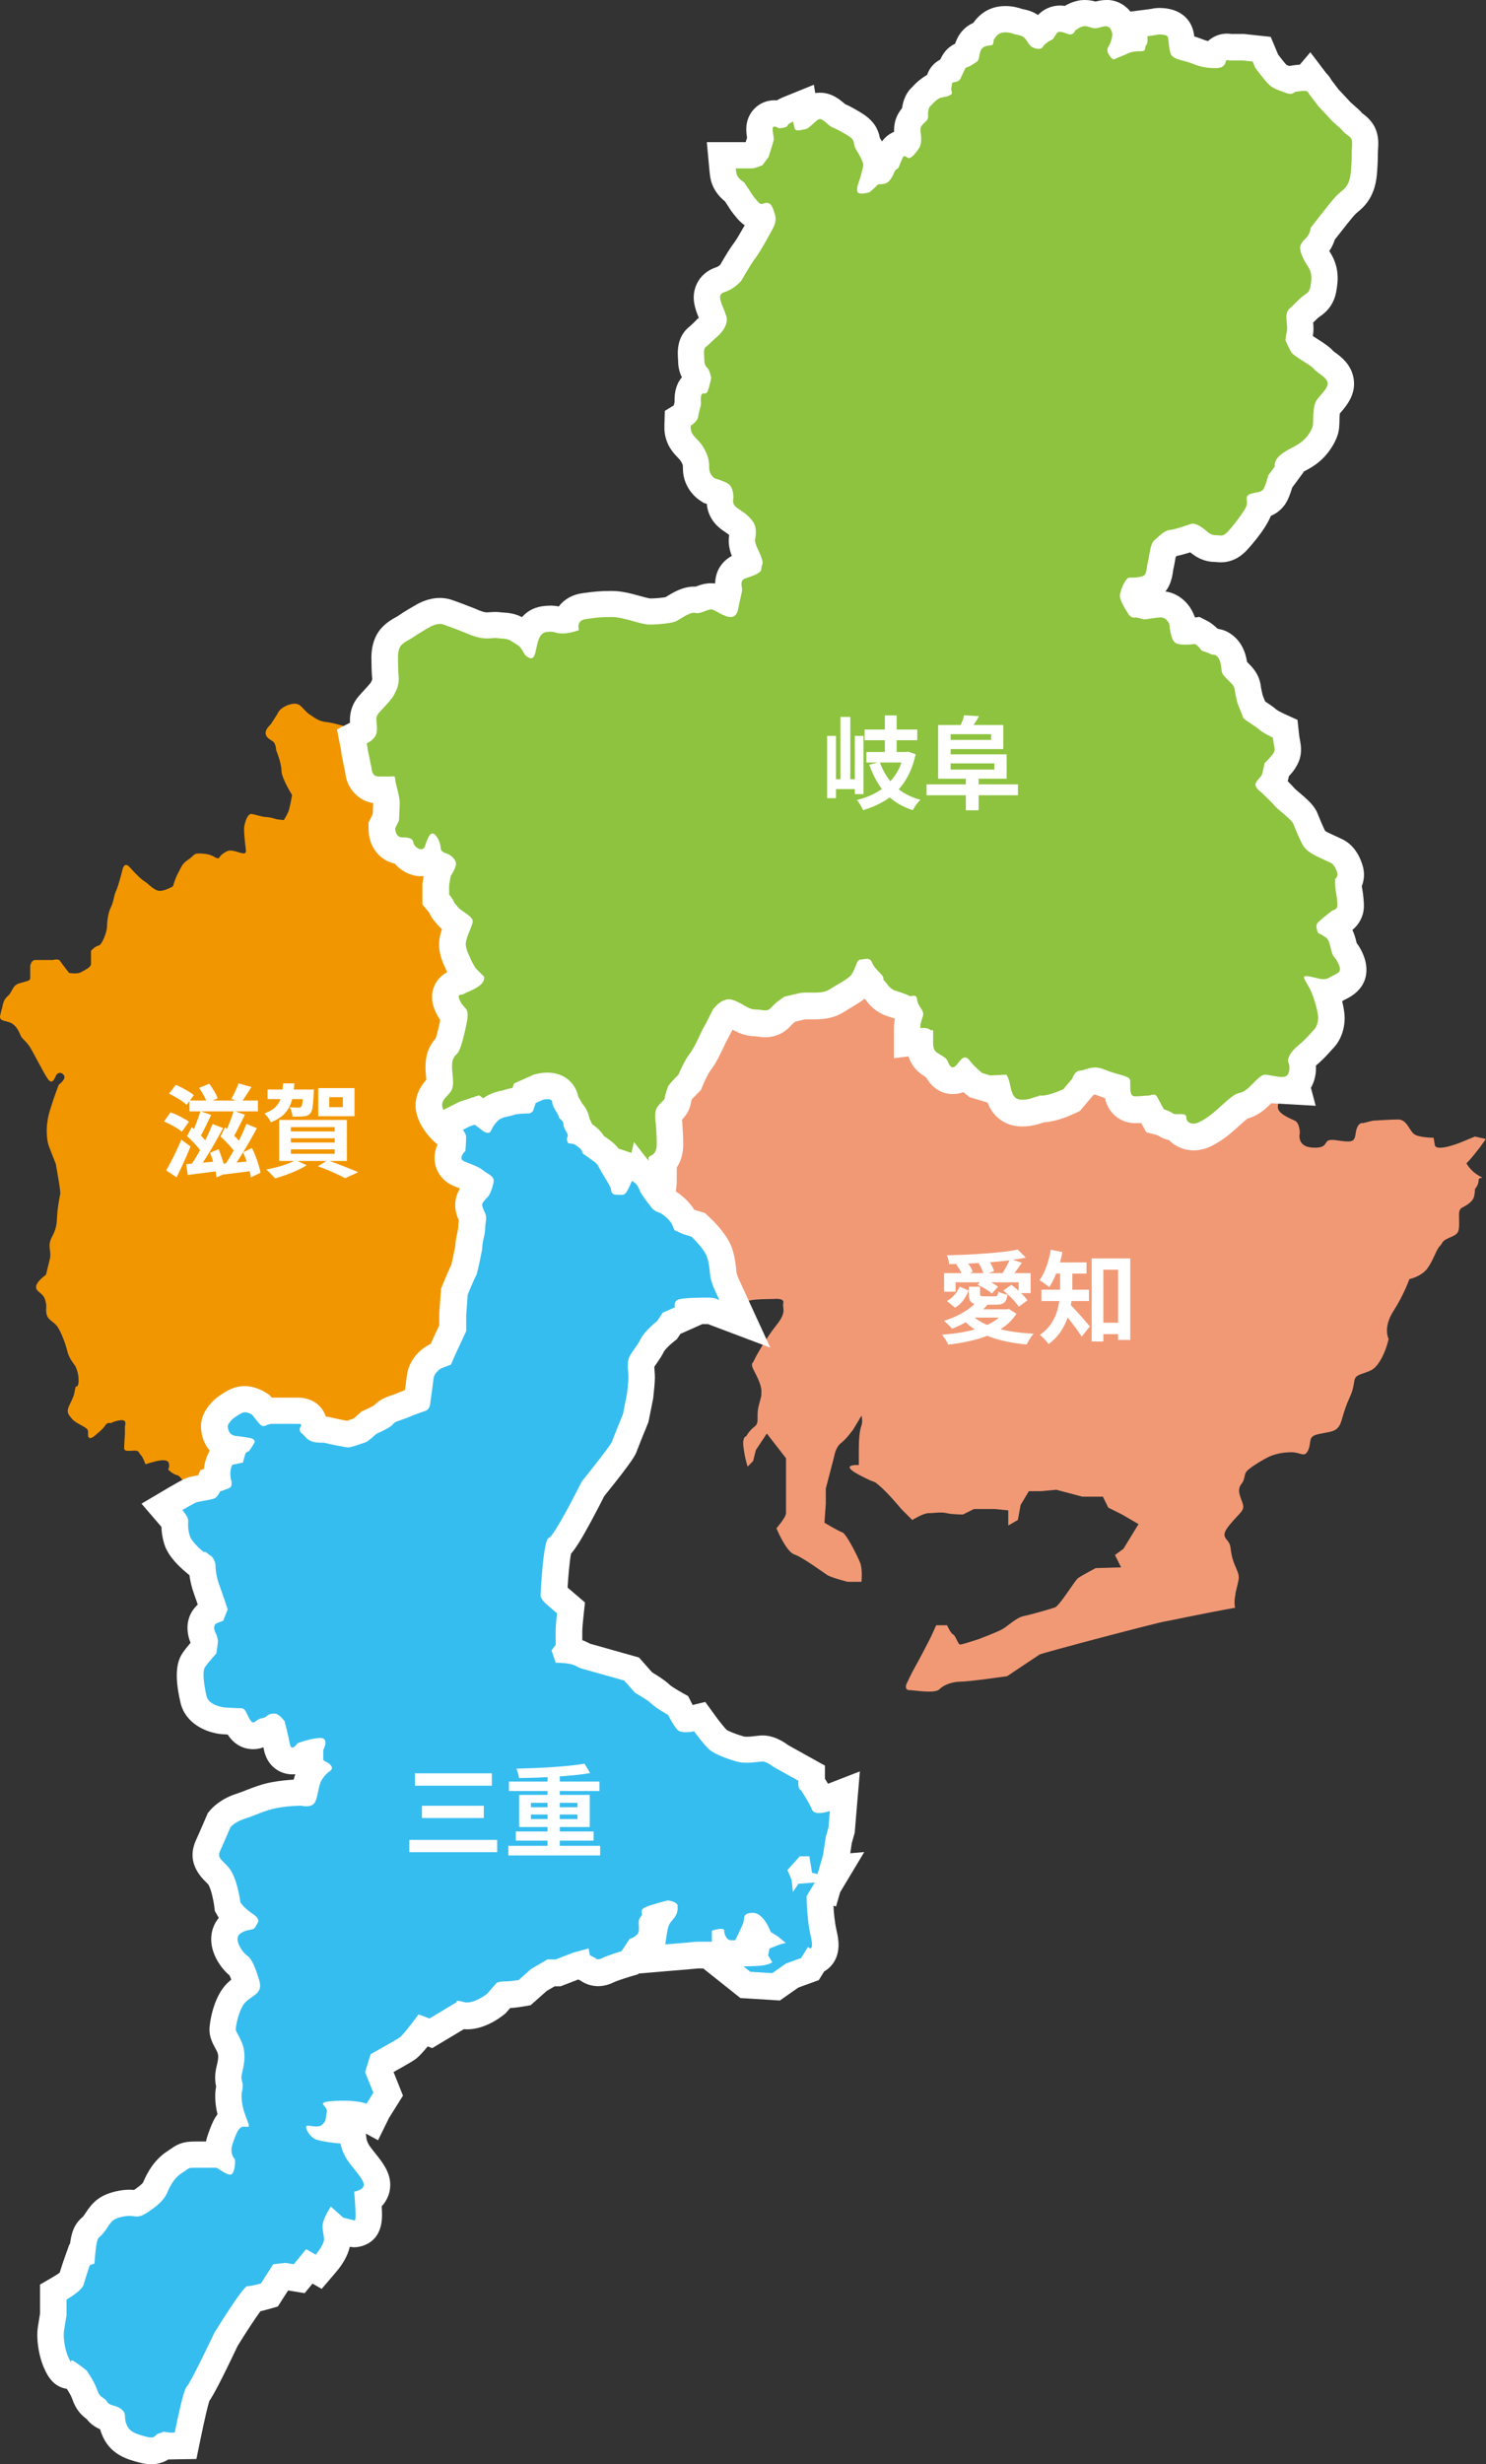
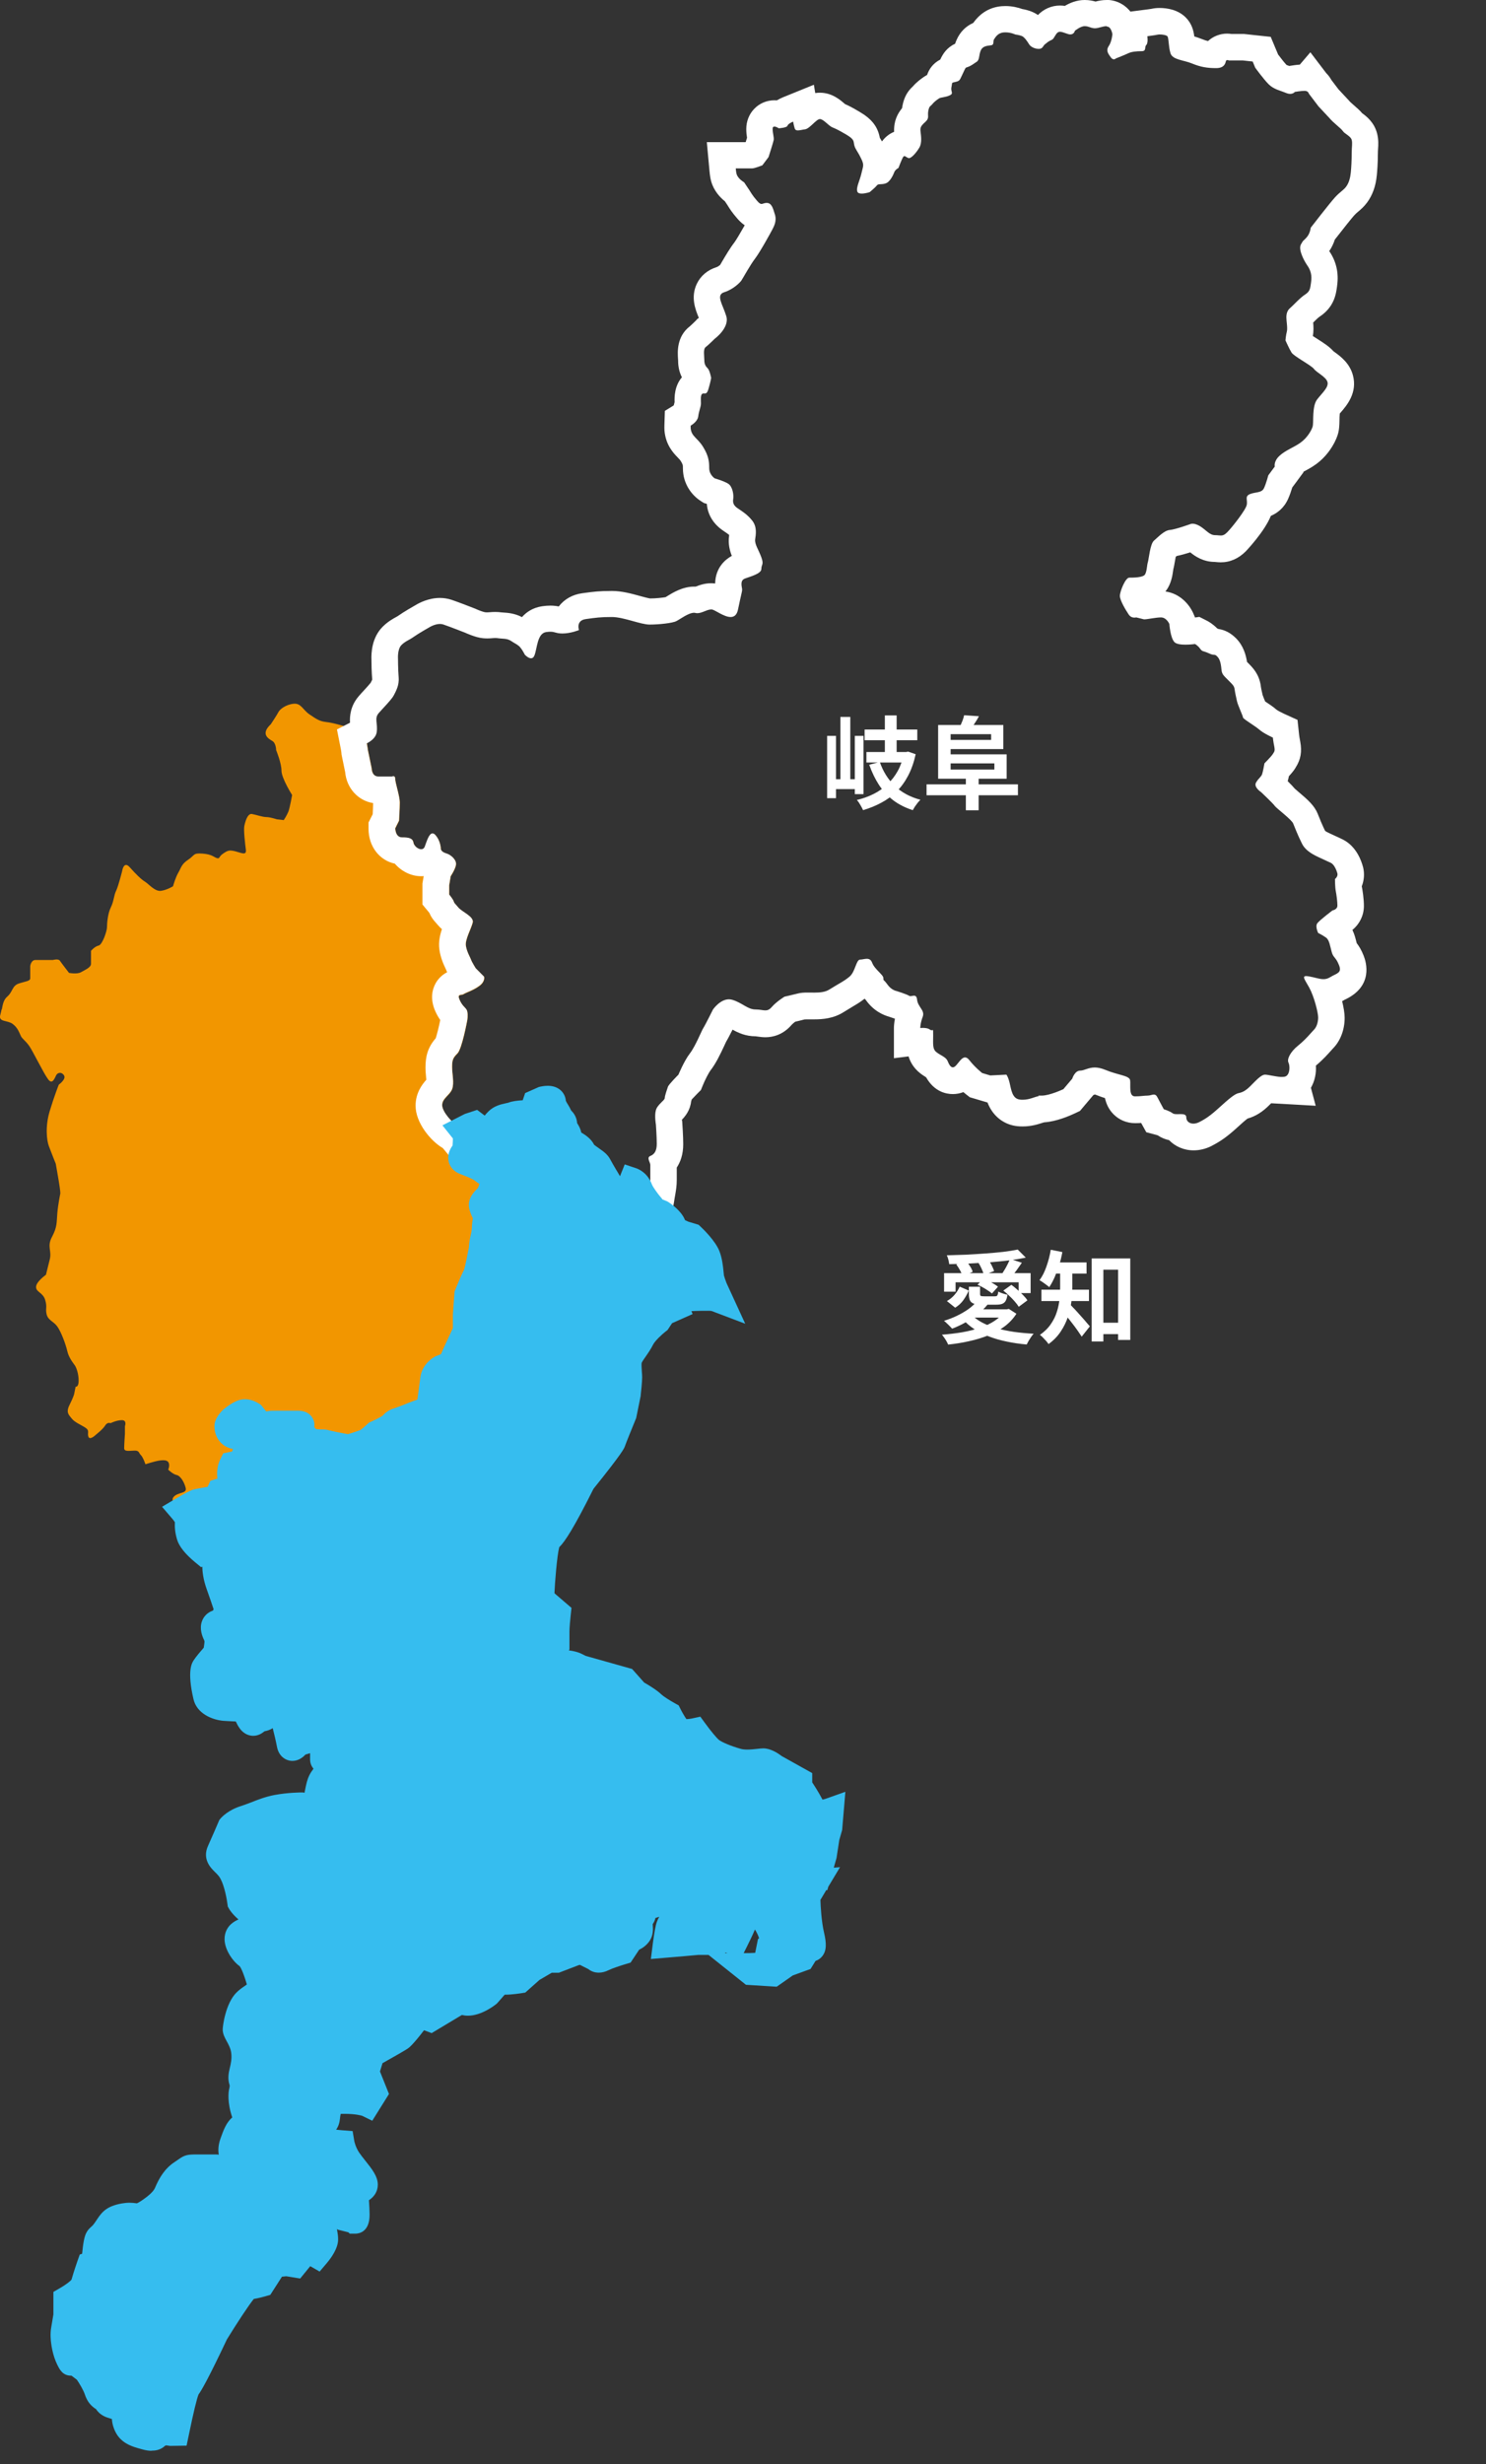
<svg xmlns="http://www.w3.org/2000/svg" id="_レイヤー_2" data-name="レイヤー 2" viewBox="0 0 295 489">
  <rect x="0" y="0" width="295" height="489" fill="#333333" stroke="none" />
  <defs>
    <style>
      .cls-1 {
        fill: #fff;
      }

      .cls-2 {
        fill: none;
      }

      .cls-3 {
        fill: #f29600;
      }

      .cls-4 {
        fill: #36bdef;
      }

      .cls-5 {
        fill: #f19975;
      }

      .cls-6 {
        fill: #8dc33e;
      }

      .cls-7 {
        clip-path: url(#clippath);
      }
    </style>
    <clipPath id="clippath">
      <rect class="cls-2" width="295" height="489" />
    </clipPath>
  </defs>
  <g id="_レイヤー_1-2" data-name="レイヤー 1">
    <g class="cls-7">
      <g>
        <path class="cls-3" d="M90.65,223.28c-.75-.31-2.86-2.57-2.86-3.92s1.51-1.97,1.97-3.17c.46-1.21,0-3.02,0-4.38s.15-1.82,1.06-2.71c.91-.9,1.96-6.65,1.96-6.65,0,0,.15-.9,0-1.66-.14-.76-.9-.9-1.5-2.27-.61-1.36.3-.9.75-1.2.46-.31,1.96-.75,3.17-1.66,1.2-.9.9-1.81.9-1.81l-1.65-1.66s-.75-1.2-.91-1.66c-.15-.46-.9-1.66-1.05-2.87-.15-1.2,1.05-3.31,1.36-4.53.31-1.2-2.11-2.1-2.86-3.01-.75-.91-.75-.75-.91-1.21-.15-.45-.9-1.36-.9-1.36v-1.82l.3-1.81s.91-1.36,1.05-2.27c.15-.9-.9-1.96-1.95-2.26-1.06-.31-1.06-.91-1.06-.91,0,0,0-1.51-1.06-2.71-1.04-1.2-1.65,1.05-2.1,2.27-.46,1.2-2.11.14-2.26-.76-.15-.91-.91-1.06-2.26-1.06s-1.36-1.81-1.36-1.81l.75-1.51s.15-2.41.15-3.63-.91-3.92-.91-4.68-.6-.45-.6-.45h-2.72c-1.35,0-1.35-1.66-1.35-1.66l-.75-3.63s-.07-.64-.2-1.28c-.46.23-.82.34-.82.34,0,0,.36-.11.82-.34-.07-.35-.15-.71-.26-.97-.31-.76-2.71-2.11-3.92-2.41-1.2-.31-2.56-.75-3.91-.9-1.35-.15-1.96-.6-3.31-1.51s-1.66-2.27-3.16-2.12c-1.51.15-2.72,1.06-3.02,1.66-.31.61-1.51,2.41-1.51,2.41-2.11,1.97-.45,2.87.31,3.32.75.46.75,1.81.75,1.81,0,0,1.06,2.57,1.06,4.08s2.11,4.83,2.11,4.83c0,0-.45,2.57-.75,3.32-.31.76-.91,1.66-.91,1.66l-1.35-.15s-1.36-.45-2.11-.45-1.97-.45-2.86-.61c-.91-.15-1.36,1.66-1.51,2.42-.15.75.15,3.47.31,4.68.15,1.2-.91.6-2.11.3-1.21-.3-1.51-.15-2.41.46-.91.6-.6,1.06-1.2.9-.6-.15-.91-.75-2.86-.9-1.96-.15-1.51.3-2.86,1.2-1.36.91-1.36,1.52-1.96,2.56-.61,1.06-1.06,2.72-1.06,2.72,0,0-1.2.75-2.41.91-1.21.15-2.41-1.36-3.16-1.82-.75-.45-1.81-1.5-3.02-2.86-1.21-1.36-1.51.75-1.51.75,0,0-.75,3.01-1.2,3.92-.45.91-.45,2.11-1.06,3.32-.6,1.21-.75,3.17-.75,3.92s-.91,3.47-1.66,3.63c-.75.15-1.51,1.04-1.51,1.04v2.57c0,.75-1.2,1.21-1.96,1.66-.75.47-2.41.15-2.41.15,0,0-1.51-1.96-1.81-2.41-.31-.46-1.37-.15-1.37-.15h-3.47c-.9,0-1.05,1.21-1.05,1.21v2.41c0,.6-.91.6-2.26,1.05-1.36.45-1.21,1.66-2.26,2.56-.8.69-.91,1.55-1.12,2.59.29-.06.34-.07.34-.07h1.63H.65s-.04.02-.34.07c-.07.33-.13.67-.24,1.04-.46,1.51,1.36,1.05,2.41,1.81,1.05.75,1.36,1.81,1.66,2.42.3.6.9.9,1.65,1.96.75,1.06,2.86,5.44,3.77,6.64.9,1.22,1.36-.45,1.65-.91.31-.45,1.06-.6,1.51.15.45.75-1.05,1.82-1.05,1.82,0,0-.9,2.26-1.81,5.28-.9,3.02-.6,5.74-.15,6.94.45,1.21,1.36,3.47,1.36,3.47,0,0,.3,1.65.6,3.47.31,1.81.31,2.42.31,2.42,0,0-.45,2.11-.6,3.93-.15,1.81,0,2.71-1.05,4.68-1.06,1.97,0,2.72-.46,4.53-.45,1.81-.75,3.01-.75,3.01,0,0-1.96,1.37-1.96,2.42s1.35,1.06,1.81,2.57c.45,1.52,0,1.66.29,2.87.31,1.2,1.37,1.36,2.12,2.41.75,1.05,1.66,3.48,1.97,4.84.3,1.36,1.2,2.42,1.51,2.87.31.46.75,1.66.75,3.03s-.6,1.2-.6,1.2l-.3,1.5s-.15.6-.91,2.12c-.75,1.51-.15,1.96.45,2.71.6.76,1.8,1.21,2.71,1.81.91.61.31,1.06.6,1.81.31.75,1.51-.45,1.51-.45,0,0,1.36-1.06,1.81-1.8.46-.75,1.06-.46,1.06-.46,0,0,1.2-.6,2.26-.6s.6,1.2.6,1.2v1.52s-.15,2.11-.15,2.86,1.2.46,2.11.46.75.45,1.21.9c.45.45.9,1.81.9,1.81,0,0,1.81-.6,2.86-.75,1.06-.14,1.65,0,1.81.61.15.61-.15,1.21-.15,1.21,0,0,.91.9,1.66,1.06.75.15,1.51,1.36,1.81,2.56.3,1.21-1.51.76-2.41,1.81-.91,1.06,1.65,2.57,1.65,2.57,0,0,.04.05.05.05.85-.5,2.51-1.46,2.95-1.58.6-.15,2.86-.46,3.47-.75.61-.31,1.06-1.36,1.06-1.36,0,0,1.51-.46,1.97-.75.45-.31.3-1.2.3-1.2,0,0-.6-1.82.15-3.33l2.12-.45s.3-1.2.45-1.66c.15-.45.75-.6.75-.6,0,0,.75-1.05,1.06-1.66.31-.6-.6-.9-.6-.9,0,0-1.51-.3-3.02-.45-1.51-.15-1.65-1.51-1.65-1.96s.9-1.36.9-1.36c0,0,1.51-1.21,2.26-1.36.75-.15,1.66.45,1.66.45l1.2,1.51c1.2,1.5,1.35.31,2.86.31h4.97c1.51,0,.15.6.46,1.36.29.75,0,0,1.2,1.36,1.21,1.36,3.31.91,3.77,1.05.45.15,4.08.9,4.68.9s3.01-.9,3.47-1.05c.45-.15,2.1-1.66,2.1-1.66,0,0,2.72-1.2,3.17-1.8.45-.61,1.2-.75,1.2-.75l1.66-.61s2.56-1.05,3.61-1.36c1.06-.31,1.06-1.82,1.06-1.82,0,0,.46-3.17.6-4.52.15-1.36,1.51-2.11,1.51-2.11l1.96-.76,1.06-2.41,1.97-4.22v-3.17l.3-4.08s1.36-3.31,1.66-3.77c.3-.45,1.21-5.28,1.21-5.28,0,0,0-.91.29-2.12.31-1.2.31-1.96.31-1.96,0,0,0-.6.15-1.52.15-.91-.15-1.51-.15-1.51,0,0-.6-1.2-.6-1.66s.6-1.06,1.04-1.51c.46-.46.91-1.51,1.21-2.87.29-1.36-1.06-1.66-1.97-2.41-.9-.75-2.25-1.21-3.76-1.81-1.51-.6.15-2.1.15-2.1,0,0,.15-1.82.15-2.73,0-.46-.28-1.01-.65-1.47-.36-.43-.79-.79-1.17-.94h-.01Z" />
-         <path class="cls-5" d="M245.24,316.27c.73-3.15.96-3.15.24-4.85-.73-1.68-.97-2.42-1.21-4.35-.24-1.93-2.41-1.69-.24-4.36,2.18-2.67,3.15-2.9,2.66-4.35-.48-1.45-1.2-2.66-.24-3.87.96-1.21.25-1.94,1.45-2.9,1.21-.97,2.89-1.93,3.86-2.42.97-.48,2.66-.97,4.59-.97s2.65,1.22,3.38-.48c.72-1.69-.24-2.67,2.17-3.15,2.42-.48,3.14-.48,3.86-1.44.72-.97.73-2.67,2.18-5.81,1.45-3.14.24-3.86,2.17-4.59,1.93-.72,2.66-.72,3.86-2.67,1.21-1.94,1.7-4.35,1.7-4.35,0,0-1.2-2.18.97-5.56,2.17-3.39,3.14-6.3,3.14-6.3,0,0,2.41-.49,3.62-2.18,1.21-1.7,1.69-3.62,2.41-4.35.73-.73.24-.97,1.93-1.69,1.69-.73,1.93-.97,1.93-2.9s-.24-2.66.73-3.15c.97-.48,1.94-1.21,2.17-1.94.24-.72.24-1.69.24-1.69,0,0,.72-.73.72-1.7s1.7,0,0-.96c-1.68-.97-2.41-2.42-2.41-2.42,0,0,.73-.72,1.69-1.93l.96-1.22,1.21-1.69-1.16-.25-1.01-.23-2.9,1.2s-4.83,1.94-5.07.49l-.24-1.45s-2.91,0-3.87-.72c-.96-.72-1.45-2.9-3.14-2.9s-5.07.24-5.07.24l-1.94.48s-.73-.24-1.2.97c-.48,1.21,0,2.67-1.69,2.67s-2.89-.49-3.86-.24c-.97.24-.24,1.69-3.38,1.45-3.14-.24-2.41-2.9-2.41-2.9,0,0,0-1.94-.96-2.42-.97-.48-3.63-1.45-3.39-2.9.24-1.45-.24-1.69.24-2.41.49-.73.49-2.67.49-2.67l-.18-.67c-1.07-.06-2.52-.45-3.09-.45-.79,0-1.91,1.28-2.87,2.23-.95.96-1.59,1.28-2.39,1.44-.8.16-2.08,1.28-3.83,2.87-1.75,1.6-2.71,2.24-3.99,2.88-1.28.64-2.56.16-2.56-.96s-2.07-.32-2.7-.79c-.64-.48-1.76-.8-1.76-.8,0,0-.79-1.43-1.28-2.39-.48-.96-1.11-.32-1.91-.32s-1.28.15-2.55.15-.81-2.24-.95-3.2c-.17-.95-2.24-.95-4.95-2.07-2.71-1.12-3.83.16-4.95.16s-1.59,1.6-1.59,1.6l-1.76,2.08s-2.7,1.28-4.3,1.28,0,0-.8.15c-.8.17-1.92.81-3.51.64-1.59-.15-1.75-2.07-2.07-3.35-.32-1.28-.64-1.6-.64-1.6l-3.19.16-1.61-.48s-1.42-1.11-2.54-2.56c-1.11-1.44-1.92.32-2.71,1.12-.8.79-1.28-.17-1.6-.95-.32-.81-1.43-1.12-2.23-1.77-.8-.64-.64-1.6-.64-3.35s0-.64-.64-1.12c-.64-.48-1.92-.32-1.92-.32,0,0,0-.96.49-2.24.47-1.28-.96-1.91-1.12-3.36-.15-1.42-1.11-.47-1.59-.79-.47-.32-2.55-.96-2.55-.96,0,0-.96-.16-1.75-1.28-.8-1.12-.8-.64-.8-1.28s-1.76-1.76-2.23-3.03c-.48-1.28-1.59-.64-2.4-.64s-.95,2.39-2.07,3.35c-1.12.96-2.23,1.44-3.99,2.56-1.75,1.12-4.31.32-6.23.79-1.91.48-2.71.64-2.71.64,0,0-1.59.96-2.56,2.09-.95,1.11-1.59.47-3.19.47s-2.55-1.28-4.62-1.92c-2.08-.64-3.83,1.92-3.83,1.92,0,0-1.59,3.2-1.92,3.68-.32.48-1.59,3.68-2.71,5.1-1.11,1.45-2.23,4.16-2.23,4.16,0,0-1.92,1.91-2.08,2.39-.16.48-.63,1.77-.63,2.24s-1.45,1.28-1.76,2.4c-.32,1.11,0,2.87,0,2.87,0,0,.17,2.4.17,3.83s-.49,2.08-1.28,2.4c-.8.32,0,1.28,0,1.75v2.88c0,1.12-.17,1.6-.49,3.67-.05.33-.11.55-.17.79.37.47.65.81.65.81,0,0,.47.81,1.28,1.12l.79.32s1.76,1.11,2.24,2.24l.48,1.12,1.75.79,1.6.48s2.39,2.24,3.03,3.84c.63,1.6.63,3.83.8,4.47.15.64.64,1.91.64,1.91l1.09,2.37c.06.02.11.04.19.06.47.17.04.23-.04.26h0s.24.02.85.02h2.99s1.09,0,2.17-.28c1.09-.27,4.63-.27,4.63-.27,0,0,2.17-.27,1.9.82-.27,1.09.82,1.64-1.36,4.36-2.18,2.73-4.08,6.27-4.08,6.27l-.54,1.09s-.54.27,0,1.36c.54,1.09,1.63,2.99,1.63,4.36s0,.82-.55,3c-.54,2.18.27,3.27-.82,4.08-1.09.82-1.64,1.91-1.64,1.91,0,0-.82,0-.54,2.19.27,2.18.82,3.82.82,3.82l1.09-1.1.54-2.18,2.18-3.28,3.81,4.91v10.9c0,.82-1.9,3-1.9,3,0,0,1.9,4.63,3.54,5.18,1.63.54,5.71,3.55,6.53,4.08.81.54,4.08,1.36,4.08,1.36h2.72s.27-2.45-.27-3.82c-.55-1.36-2.72-5.72-3.53-6-.82-.27-3.54-1.91-3.54-1.91l.27-3.81v-2.99l1.64-6.27s.27-1.9,1.36-2.72c1.09-.82,2.45-2.73,2.45-2.73l1.64-2.73s.27,1.09,0,1.91c-.27.82-.54,1.91-.54,4.91v2.99s-4.08-.27,0,1.91c4.08,2.18,2.45.81,4.08,2.18,1.64,1.36,4.36,4.63,4.36,4.63l2.17,2.18s2.17-1.36,3.27-1.36,2.45-.27,3.54,0c1.08.27,3.26.27,3.26.27l2.18-1.09h4.08l2.73.27v3l1.9-1.09.55-2.99,1.64-2.73h2.45l2.99-.28,5.17,1.37h4.08l1.08,2.18,2.73,1.36,3.27,1.91-3,4.9-1.68,1.23,1.22,2.45-5.04.15s-2.91,1.53-3.52,2c-.62.46-3.67,5.51-4.58,5.81-.92.31-4.59,1.38-6.12,1.69-1.53.3-3.21,1.99-4.29,2.61-1.07.61-4.74,1.99-4.74,1.99,0,0-3.21,1.07-3.66,1.07s-.92-1.83-1.38-1.99c-.46-.15-1.23-1.84-1.23-1.84h-2.14s-.31.62-.77,1.69c-.46,1.07-3.06,5.97-3.52,6.74-.46.76-1.68,3.37-1.68,3.37,0,0-.31,1.07.61,1.07s5.05.76,5.97-.15c.92-.92,2.61-1.53,4.29-1.53s9.17-1.08,9.17-1.08c0,0,5.97-3.98,6.43-4.29.45-.31,23.7-6.43,24.93-6.58.7-.09,7.36-1.55,13.89-2.71-.12-.68-.18-1.55.12-2.8h-.03Z" />
-         <path class="cls-6" d="M126.35,240.12c-.29-.39-.54-.74-.77-1.06-.62.48-1.34.7-2.23.7-.12,0-.26,0-.41,0-.15,0-.33-.01-.55-.01-1.15,0-3.16-.4-3.69-3.12,0-.02,0-.03-.01-.05-.23-.43-.67-1.17-.93-1.58-.17-.28-.91-1.52-1.29-2.26-.13-.11-.4-.29-.58-.42-.29-.2-.59-.41-.87-.63-.17-.14-.29-.21-.38-.27-.56-.36-1.12-.82-1.48-1.72-.04-.04-.09-.07-.15-.11l-1.65-.23-.65-.88c-.5-.67-.9-1.73-.76-2.87-.24-.42-.54-.99-.66-1.7-.32-.32-.78-.85-.95-1.63-.05-.08-.27-.44-.32-.52-.56,1-1.55,1.57-2.37,1.79l-.32.08h-.34c-.87,0-1.93.07-2.28.16-.46.18-.92.27-1.33.36-.26.06-.67.14-.85.22-.43.45-.47.52-.86,1.31-.58,1.15-1.66,1.83-2.91,1.83-1.35,0-2.5-.82-3.01-1.26l-.03-.02-2.61,1.33-1.34-1.61c-.1-.12-.19-.2-.24-.24-1.57-.73-4.4-3.76-4.4-6.32,0-1.84,1.09-2.99,1.74-3.68.13-.14.32-.34.4-.45.07-.32-.01-1.2-.07-1.73-.05-.55-.11-1.12-.11-1.69,0-1.77.26-2.96,1.67-4.42.34-.71.97-3.17,1.39-5.42.01-.08.02-.23.02-.37-.36-.38-.89-1-1.34-2.02-.2-.44-.82-1.83-.07-3.21.44-.8,1.18-1.31,2.18-1.5.24-.12.5-.24.79-.36.27-.12.58-.25.88-.4l-.29-.29-.16-.25c-.41-.65-.94-1.56-1.15-2.17-.04-.08-.09-.18-.14-.29-.33-.68-.88-1.84-1.04-3.12-.19-1.46.43-2.98.96-4.31.04-.09.07-.17.1-.26-.09-.07-.18-.13-.26-.18-.61-.42-1.24-.85-1.73-1.44-.23-.27-.37-.43-.47-.54-.4-.43-.63-.76-.85-1.37-.09-.15-.31-.45-.49-.66l-.6-.73v-2.98l.42-2.58.32-.47c.12-.18.24-.4.35-.61-.91-.3-1.56-.78-2-1.31-.57.43-1.26.67-2.01.67-1.52,0-3.02-1-3.74-2.35h-.07c-2.59,0-3.98-2.29-3.98-4.44v-.62l.79-1.58c.04-.76.12-2.15.12-2.93,0-.37-.3-1.56-.46-2.19-.02-.1-.05-.2-.07-.3h-1.07c-2.45,0-3.83-1.99-3.97-3.97l-.74-3.54v-.13s-.07-.53-.17-1.04l-.38-1.94,1.76-.9c.32-.16.51-.31.59-.39.03-.32,0-.62-.04-.98-.1-.94-.27-2.51,1.05-4.03.27-.32.6-.67.93-1.03.52-.57,1.5-1.64,1.72-2l.13-.26c.37-.71.59-1.18.53-1.86-.13-1.55-.14-3.38-.14-3.81-.05-.84-.03-3.19,1.45-4.66.76-.76,1.45-1.14,2.01-1.45.27-.15.51-.29.76-.46,1-.71,2.95-1.82,3.33-2.04.4-.24,1.79-1.01,3.39-1.01.52,0,1.02.08,1.48.23,1.28.43,4.35,1.63,4.48,1.69l.08.03.08.04c.68.32,1.95.79,2.65.85.25.02.46.03.63.03.28,0,.51-.02.73-.04.3-.03.58-.04.87-.04.31,0,.6.02.89.06.22.03.41.04.59.06.77.05,1.93.13,3.11.92.28.19.48.3.64.39.24.14.52.3.91.59.54-1.42,1.53-2.87,3.53-3.18.47-.07.89-.11,1.27-.11.78,0,1.31.15,1.67.25.26.07.38.1.73.1.24,0,.5-.03.74-.07.09-.28.21-.56.38-.84.37-.62,1.28-1.69,3.16-1.93l.37-.05c1.8-.24,2.8-.38,5.15-.38,1.59,0,3.36.49,4.91.92.93.26,2.1.58,2.57.58,1.68,0,3.65-.26,4.18-.43.12-.07.35-.21.52-.32,1.09-.68,2.57-1.6,4.13-1.6.23,0,.45.02.67.06.13-.04.34-.12.49-.18.6-.24,1.35-.53,2.24-.53.18,0,.35.01.51.04.73.1,1.32.43,2,.81.12.07.28.16.46.25.19-.91.33-1.52.43-1.93.04-.2.08-.34.1-.45-.55-3.24,1.4-4.35,2.26-4.67.21-.08.45-.16.71-.25.27-.09.68-.23,1.01-.36.01-.06.03-.11.04-.16-.01-.02-.02-.06-.03-.09-.15-.41-.34-.81-.52-1.2-.48-1.03-1.03-2.21-.84-3.6l.02-.15c.09-.57.19-1.28-.04-1.58-.62-.79-1.35-1.28-2.06-1.75l-.18-.12c-2.12-1.41-2.3-3.25-2.07-4.54,0-.09-.03-.32-.08-.49-.4-.18-1.12-.44-1.73-.62l-.36-.1-.32-.2c-1.07-.67-2.32-2.19-2.32-4.27,0-.95-.04-1.56-.84-2.85-.28-.45-.58-.76-.93-1.12-.74-.76-1.74-1.79-1.9-3.72-.02-.23-.02-.51,0-.79l.04-1.42,1.21-.74c.13-.09.24-.17.31-.23.09-.57.23-1.06.34-1.47.05-.18.12-.41.13-.51,0-.09,0-.18,0-.28-.03-.96-.1-2.74,1.46-3.78.1-.07.21-.13.35-.2.08-.29.13-.53.18-.72-.03-.12-.07-.24-.1-.33-.57-.63-1.2-1.63-1.2-3.24,0-.14-.01-.31-.02-.48-.08-1.13-.21-3.03,1.32-4.21.25-.19.99-.89,1.51-1.41l.15-.15.17-.12c.68-.51,1.31-1.35,1.32-1.66-.14-.46-.35-.97-.55-1.46-.57-1.39-1.21-2.98-.45-4.58.31-.65.96-1.52,2.33-1.94.95-.29,1.78-1.03,2.03-1.31.06-.1.19-.32.35-.59.84-1.44,1.72-2.93,2.45-3.88.75-.97,2.76-4.57,3.14-5.32l.09-.18c.19-.38.33-.67.27-.86,0,0-.05-.18-.07-.24h-.08c-1.51,0-2.45-1.06-2.84-1.5-.93-1.06-1.34-1.73-1.61-2.16l-.12-.19c-.15-.22-.51-.76-.77-1.16-.71-.51-1.74-1.45-2.14-2.82-.12-.4-.19-.89-.26-1.61l-.27-2.87h5.95c.13-.03.34-.1.57-.18l.49-.67c.31-.98.63-2.02.76-2.49-.01-.08-.03-.16-.04-.25-.07-.42-.16-1-.16-1.65,0-1.75,1.28-3.06,2.99-3.06.38,0,.75.07,1.08.18.43-.38.98-.71,1.66-.98l3.03-1.22.33,1.97c.78-.72,1.67-1.45,2.93-1.45,1.39,0,2.41.89,3.15,1.53.13.12.32.28.43.36l.09.04c.73.31,1.23.54,2.86,1.5,1.84,1.08,2.57,2.02,2.82,3.61,0,.05.01.1.03.17.02.07.06.14.26.48.21.35.51.84.87,1.55.81,1.62.84,2.57.53,3.83.38-.09.7-.1.9-.11h.04c.1-.15.23-.4.37-.75.26-.66.69-1.17,1.09-1.52.26-.65.57-1.39.84-1.83.56-.93,1.5-1.47,2.52-1.47.15,0,.29.01.43.03.09-.13.18-.26.25-.39.07-.29-.02-1.04-.07-1.36l-.02-.14c-.23-1.82.37-2.89,1.46-3.94,0-.29.02-.67.1-1.09.23-1.16.62-1.85,1.37-2.49.67-.81,1.52-1.38,1.89-1.63.45-.29.9-.43,1.32-.52,0-.04.01-.07.03-.11.02-.11.03-.19.04-.25.21-1.82,1.44-2.4,2.23-2.63.06-.12.12-.24.18-.38.12-.24.21-.43.28-.57.46-1.01.95-1.63,2.2-2.05l.06-.02c.11-.04.32-.17.54-.32.07-.4.19-.95.45-1.53.63-1.41,1.75-2.02,2.66-2.29.08-.15.17-.31.29-.46l.05-.07c.4-.57,1.45-2.1,3.77-2.3.18-.02.37-.02.55-.02,1.14,0,2.09.29,2.64.5.41.07,1.04.2,1.58.42.76.3,1.45.89,2.15,1.88.03-.02.07-.06.1-.08.27-.22.63-.5,1.11-.76.1-.16.21-.34.35-.54.95-1.34,2.2-1.53,2.86-1.53.54,0,1.01.12,1.47.26.65-.5,1.98-1.37,3.42-1.37.91,0,1.52.22,1.89.35.11.04.16.06.2.07.07-.02.24-.07.37-.1.48-.13,1.15-.32,1.93-.32,1.92,0,3.42,1.53,3.72,3.81l.04.27-.02.27c-.01.14-.04.53-.15,1.03.53-.2,1.15-.33,1.87-.41l-.38-2.66,2.64-.35c.74-.09,1.56-.21,1.75-.26.29-.07.64-.11,1.05-.11.84,0,2.4.15,3.38,1.13.8.79.9,1.8,1.01,2.88.03.34.07.72.13,1.06.26.09.61.17.86.24.62.17,1.32.35,2.03.64,1.2.49,2.1.68,3.41.72.49-.98,1.48-1.6,2.62-1.6.24,0,.46.02.65.07h2.56l3.62.39.99,2.37c.62.84,1.63,2.14,2.2,2.71.32.32.75.48,1.54.76.17.06.34.12.51.18l.87-.15c.24-.04,1.48-.24,2.37-.24,1.55,0,2.61.84,3.11,1.82l1.65,2.18,2.12,2.27.05.07c.3.36.82.82,1.28,1.22.57.5,1.06.93,1.43,1.42.07.05.15.11.23.16.63.46,1.68,1.22,2.02,2.59.21.86.17,1.54.12,2.2-.02.33-.04.67-.04,1.12,0,1.74-.12,3.29-.2,4.06-.16,1.66-.64,3.04-1.43,4.1-.47.62-.94,1.02-1.36,1.37-.32.28-.63.53-1.02.95-.65.71-2.8,3.44-4.31,5.38-.18.72-.56,1.71-1.33,2.59-.22.24-.39.42-.53.55.15.45.5,1.19.9,1.77,1.06,1.5,1.46,3.23,1.18,5.13l-.03.24c-.17,1.27-.38,2.84-2.35,4.1-.44.28-1.24,1.08-1.73,1.56-.29.29-.54.54-.77.75v.02c0,.13.03.43.06.68.08.84.18,1.79-.03,2.7l-.02.06c-.05.18-.09.43-.13.68.21.45.45.93.62,1.25.33.26,1.12.76,1.61,1.07,1.42.9,2.25,1.45,2.78,2.12.11.1.39.31.58.45.92.67,2.18,1.6,2.59,3.11.57,2.15-.83,3.78-1.86,4.97-.21.25-.44.51-.66.79-.2.37-.23,1.82-.24,2.43-.02.89-.04,1.59-.26,2.24-.42,1.24-1.56,3.15-3.38,4.45-.67.48-1.36.85-2.03,1.2-.73.39-1.41.75-1.86,1.17-.02.02-.04.03-.05.05l.19.7-1.75,2.38c-.17.6-.48,1.6-.85,2.43-.75,1.68-2.23,2.15-3.18,2.34-.01.12-.03.25-.05.38-.41,2.27-4.58,6.82-4.62,6.85-.6.6-1.58,1.41-3.12,1.41-.21,0-.44-.02-.7-.04-.13-.01-.27-.03-.44-.03-1.67,0-2.76-.9-3.55-1.55-.28-.23-.53-.44-.79-.6-.03-.02-.06-.04-.08-.05-1.14.4-3.05,1.03-4.19,1.16-.34.17-.98.77-1.31,1.07-.07.07-.15.14-.22.2-.16.49-.34,1.54-.43,2.02-.1.56-.16.95-.27,1.28-.02.12-.04.27-.07.43-.1.74-.23,1.66-.71,2.51-.85,1.49-2.54,1.86-4.27,1.94-.15.32-.29.7-.36.96.12.32.42.93.89,1.69,0,0,.99.25,1.48.37.18-.02.45-.07.67-.1.79-.12,1.68-.26,2.45-.26,2.1,0,3.5,1.56,4.07,2.9l.17.4.03.44c.04.54.15,1.2.27,1.66.1,0,.21,0,.34,0,.76,0,1.5-.1,1.51-.1l.82-.12.74.37c.24.12,1,.56,1.72,1.42.24.09.56.2.96.39.05.03.09.04.13.06.9.07,1.58.4,2.29,1.11,1.25,1.25,1.46,2.99,1.57,4.08.1.1.24.24.36.36l.3.3c1.03,1.03,1.72,1.72,1.95,3.23.08.59.26,1.41.43,2.13.07.27.41,1.11.6,1.57.12.3.23.56.32.78.23.16.52.35.74.5.72.48,1.46.98,1.97,1.43.32.28,1.32.83,2.03,1.15l1.37.62.16,1.5s.08.73.24,1.49c.27,1.39.12,2.27-.54,3.29l-.07.1c-.24.4-.74.99-1.48,1.77-.11.57-.26,1.26-.4,1.69-.16.48-.38.85-.6,1.14,1.84,1.74,2.42,2.4,2.65,2.7.17.17.6.52.91.79,1.88,1.59,2.74,2.39,3.14,3.38l.04.1c.32.79.9,2.26,1.62,3.7.32.64,1.44,1.19,1.92,1.42l.27.13c.27.13.67.31,1.07.49.48.21.96.43,1.31.61,1.8.9,2.48,3.12,2.64,3.78.24,1.01.03,1.93-.38,2.64.02.42.05.81.09,1,.18.93.37,2.37.37,3.4,0,1.71-1.12,2.85-2.37,3.33-.37.29-.74.58-1.07.84.05.03.09.07.13.1,1.26.97,1.61,2.41,1.9,3.58.05.23.11.47.18.69,0,.02.01.03.01.04.03.04.06.07.09.11.4.49.82,1.06,1.26,2.16.92,2.31.18,4.09-2.21,5.27-.21.1-.42.21-.6.32-.7.44-1.47.7-2.28.76.67,1.86,1.14,3.94,1.14,4.99,0,1.69-.59,3.29-1.58,4.27-.09.09-.21.23-.37.4-.62.7-1.67,1.88-3.03,2.97-.47.38-.75.72-.9.95.46,1.74.08,4.21-1.78,5.33-.62.35-1.3.52-2.12.52-.14,0-.29,0-.44-.01-.73-.04-1.5-.18-2.17-.3-.12-.02-.24-.05-.37-.07-.3.26-.7.67-.98.95-.15.15-.3.31-.44.45-1.19,1.2-2.25,1.83-3.58,2.12-.54.29-1.95,1.57-2.72,2.27-1.78,1.63-2.94,2.46-4.57,3.28-.74.37-1.54.57-2.32.57-1.53,0-2.81-.74-3.5-1.88-.66-.02-1.46-.14-2.2-.69-.14-.1-.59-.28-.91-.38l-1.04-.3-.53-.95s-.37-.66-.74-1.36h-.15c-.22,0-.41.02-.7.05-.45.05-1.01.1-1.85.1-.92,0-1.78-.35-2.41-.99-.98-1-1.12-2.33-1.13-3.39-.09-.02-.18-.05-.27-.07-.84-.23-1.89-.53-3.09-1.02-.42-.17-.78-.26-1.08-.26s-.54.08-.95.23c-.3.1-.65.23-1.06.31l-.1.34-2.48,2.93-.51.24c-.53.25-3.23,1.49-5.3,1.53-.13.04-.28.08-.43.11-.04.01-.25.08-.41.13-.69.23-1.74.58-3.07.58-.27,0-.54-.01-.81-.04-3.25-.31-3.94-3.48-4.23-4.84l-1.71.09-2.51-.75-.39-.31c-.12-.09-.9-.71-1.8-1.64-.89.87-1.8,1.06-2.42,1.06-2.01,0-2.94-1.69-3.33-2.58-.1-.07-.24-.14-.35-.21-.35-.21-.8-.46-1.23-.81-1.49-1.19-1.63-2.79-1.63-4.19l-2.51.26-.03-2.91c0-.21.02-1.24.46-2.62-.2-.31-.46-.7-.68-1.2-.27-.08-.52-.19-.76-.34-.27-.13-1.12-.43-1.88-.67-.62-.16-2.05-.68-3.19-2.29-.19-.27-.27-.34-.31-.39-.58-.54-.81-1.11-.9-1.59-.07-.07-.13-.14-.19-.2-.25-.26-.54-.56-.82-.9-.32.67-.76,1.38-1.42,1.95-.89.76-1.76,1.28-2.69,1.82-.49.29-1.01.59-1.6.96-1.45.93-3.06,1.05-4.46,1.05-.24,0-.48,0-.71,0-.21,0-.42,0-.63,0-.39,0-.88.01-1.21.09-1.12.28-1.88.46-2.33.56-.5.34-1.18.87-1.58,1.33-.9,1.04-1.99,1.57-3.25,1.57-.41,0-.78-.05-1.09-.1-.29-.04-.55-.08-.84-.08-1.61,0-2.77-.68-3.71-1.23-.53-.31-1.02-.59-1.61-.79-.21.07-.65.48-.88.76-.71,1.43-1.57,3.12-1.93,3.69-.09.17-.23.47-.4.84-.8,1.73-1.59,3.37-2.47,4.5-.64.83-1.48,2.62-1.87,3.54l-.2.49-.37.37c-.61.61-1.27,1.32-1.54,1.66-.1.28-.34.98-.4,1.27-.07,1.22-.86,2-1.39,2.52-.15.14-.38.37-.48.51-.06.33-.02,1.07.07,1.62l.02.13v.14c.02.1.19,2.51.19,4.02,0,1.8-.56,2.98-1.3,3.76.02.12.02.26.02.39v2.88c0,1-.11,1.63-.27,2.58-.07.39-.15.87-.25,1.5-.05.37-.12.63-.18.9l-1.3,5.56-3.37-4.49.06.06Z" />
        <path class="cls-1" d="M219.71,5.26c.91,0,1.12,1.53,1.12,1.53,0,0-.1,1.43-.72,2.35-.61.92-.1,1.53.41,2.25.21.29.42.38.6.38.25,0,.42-.18.42-.18,0,0,1.84-.72,2.45-1.02.62-.31,1.64-.41,2.65-.41s.51-.82.92-1.23c.41-.41.21-1.74.21-1.74,0,0,1.63-.21,2.04-.31.1-.02.26-.04.43-.04.53,0,1.28.12,1.5.35.3.31.21,2.04.62,3.37.41,1.33,2.55,1.33,4.28,2.04,1.74.72,3.06.92,4.8.92s1.84-1.12,1.94-1.43c.04-.13.16-.16.29-.16.16,0,.32.07.32.07h2.76l1.93.21.51,1.23s1.63,2.25,2.65,3.27c1.03,1.03,2.25,1.23,3.47,1.74.32.13.59.18.82.18.64,0,.92-.39.92-.39,0,0,1.23-.21,1.94-.21s.82.51.82.51l.14.2,1.79,2.36,2.15,2.3c.84,1.02,2.31,2.04,2.69,2.61.37.56,1.57,1.01,1.76,1.75.18.74,0,1.3,0,2.69s-.08,2.79-.18,3.81c-.1,1.01-.37,2.04-.92,2.78-.56.75-1.21,1.02-2.22,2.13-1.02,1.11-4.82,6.03-4.82,6.03,0,0-.09,1.12-.83,1.94-.74.83-.56.37-1.12,1.39-.55,1.02.65,3.25,1.29,4.17.65.92.93,1.94.74,3.25-.18,1.3-.18,1.85-1.2,2.51-1.02.65-2.41,2.22-2.97,2.68-.56.46-.74,1.11-.74,1.86s.27,2.04.1,2.78c-.2.75-.28,1.77-.28,1.77,0,0,.74,1.67,1.2,2.41.46.75,3.88,2.51,4.45,3.25.56.75,2.41,1.58,2.69,2.6.27,1.02-.93,2.04-2.03,3.43-1.11,1.39-.65,4.64-.93,5.47-.28.84-1.11,2.22-2.41,3.15-1.29.93-2.95,1.48-4.16,2.6-1.2,1.12-.93,2.13-.93,2.13l-1.29,1.75s-.38,1.49-.84,2.51c-.46,1.02-1.67.75-2.78,1.2-1.11.46-.46,1.11-.65,2.13-.18,1.01-2.97,4.54-3.89,5.46-.52.52-.87.64-1.26.64-.31,0-.65-.07-1.14-.07-1.11,0-1.76-1.02-2.97-1.77-.69-.42-1.2-.51-1.51-.51-.23,0-.35.05-.35.05,0,0-3.05,1.11-4.17,1.2-1.11.08-2.4,1.49-3.15,2.13-.75.64-1.01,3.7-1.2,4.27-.18.55-.18,1.76-.55,2.41-.37.65-2.41.65-3.15.65s-1.85,2.7-1.85,3.62,1.2,2.87,1.76,3.71c.34.5.8.6,1.12.6.21,0,.37-.04.37-.04,0,0,1.11.28,1.48.37.04.01.09.01.15.01.59,0,2.28-.38,3.28-.38,1.1,0,1.66,1.3,1.66,1.3,0,0,.19,2.78,1.02,3.61.39.4,1.32.5,2.19.5.98,0,1.88-.13,1.88-.13,0,0,.56.28,1.02.93.46.65.56.37,1.75.92,1.2.56,1.02,0,1.67.65.65.65.74,1.86.83,2.7.1.84.47,1.11,1.39,2.04.93.93,1.12,1.12,1.21,1.77.09.65.27,1.49.46,2.32.18.83,1.2,2.97,1.2,3.25s2.41,1.68,3.24,2.41c.84.75,2.69,1.58,2.69,1.58,0,0,.08.84.28,1.76.18.94,0,1.02-.28,1.49-.28.47-1.67,1.86-1.67,1.86,0,0-.27,1.57-.46,2.13-.18.56-.65.74-1.2,1.66-.56.93.99,1.92.99,1.92,0,0,2.38,2.24,2.7,2.72.32.48,3.35,2.71,3.67,3.51.32.79.95,2.4,1.75,4,.79,1.6,2.71,2.39,3.35,2.71.64.32,1.76.79,2.4,1.11.64.32,1.11,1.44,1.28,2.08.15.64-.48,1.12-.48,1.12,0,0,0,1.6.16,2.4.15.79.32,2.07.32,2.87s-.96.95-.96.95c0,0-2.55,1.92-3.03,2.56-.47.64.17,1.92.17,1.92,0,0,.96.48,1.6.95.64.49.79,1.77,1.1,2.87.32,1.13.81.96,1.44,2.57.64,1.6-.48,1.6-1.76,2.39-.45.28-.88.39-1.33.39-.81,0-1.68-.34-2.81-.54-.26-.04-.46-.07-.61-.07-.92,0-.21.8.61,2.31.96,1.75,1.76,4.95,1.76,5.9s-.32,1.92-.8,2.4c-.48.48-1.6,1.91-3.19,3.19-1.59,1.28-2.23,2.72-1.91,3.36.32.64.32,2.24-.48,2.71-.18.1-.45.14-.78.14-.09,0-.19,0-.29,0-1.07-.06-2.52-.45-3.1-.45-.79,0-1.91,1.28-2.87,2.23-.95.96-1.59,1.28-2.39,1.44-.8.16-2.07,1.28-3.83,2.87-1.75,1.6-2.71,2.24-3.99,2.89-.39.19-.78.29-1.13.29-.81,0-1.42-.47-1.42-1.25,0-.56-.51-.64-1.11-.64-.24,0-.5.01-.74.01-.35,0-.67-.03-.85-.17-.64-.48-1.76-.8-1.76-.8,0,0-.79-1.43-1.28-2.39-.2-.41-.44-.53-.7-.53-.35,0-.76.21-1.21.21-.8,0-1.28.15-2.55.15s-.81-2.24-.95-3.2c-.17-.95-2.24-.95-4.95-2.07-.82-.34-1.5-.46-2.07-.46-1.31,0-2.09.62-2.88.62-1.11,0-1.59,1.6-1.59,1.6l-1.76,2.08s-2.7,1.28-4.3,1.28,0,0-.8.15c-.71.15-1.67.67-2.98.67-.17,0-.35,0-.53-.03-1.59-.15-1.75-2.07-2.07-3.35-.32-1.28-.64-1.6-.64-1.6l-3.19.16-1.61-.48s-1.42-1.11-2.55-2.56c-.31-.39-.59-.54-.85-.54-.7,0-1.28,1.09-1.86,1.67-.21.21-.4.3-.57.3-.47,0-.79-.67-1.03-1.25-.32-.81-1.43-1.12-2.23-1.77-.8-.64-.64-1.6-.64-3.35,0-.88,0-1.04-.08-1.04-.04,0-.12.05-.23.05-.09,0-.2-.03-.33-.13-.38-.29-1-.34-1.43-.34-.29,0-.49.02-.49.02,0,0,0-.96.49-2.24.47-1.28-.96-1.91-1.12-3.36-.07-.67-.32-.81-.61-.81-.23,0-.49.09-.71.09-.1,0-.19-.02-.27-.07-.47-.32-2.55-.96-2.55-.96,0,0-.96-.16-1.75-1.28-.8-1.12-.8-.64-.8-1.28s-1.76-1.75-2.23-3.03c-.24-.64-.63-.79-1.07-.79s-.92.16-1.32.16c-.79,0-.95,2.39-2.07,3.35-1.12.96-2.23,1.44-3.99,2.56-.87.56-1.95.64-3.04.64-.45,0-.9-.01-1.35-.01-.65,0-1.27.03-1.84.17-1.91.48-2.71.64-2.71.64,0,0-1.59.96-2.56,2.08-.45.51-.82.65-1.26.65-.5,0-1.08-.18-1.93-.18-1.59,0-2.55-1.28-4.62-1.92-.23-.07-.46-.1-.68-.1-1.77,0-3.16,2.02-3.16,2.02,0,0-1.59,3.2-1.92,3.68-.32.48-1.59,3.68-2.71,5.1-1.11,1.45-2.23,4.16-2.23,4.16,0,0-1.92,1.91-2.08,2.39-.16.48-.63,1.77-.63,2.24s-1.45,1.28-1.76,2.4c-.32,1.11,0,2.87,0,2.87,0,0,.17,2.4.17,3.83s-.49,2.08-1.28,2.4c-.8.32,0,1.28,0,1.75v2.88c0,1.12-.17,1.6-.49,3.67-.05.33-.11.55-.17.79-.55-.73-1.3-1.78-1.59-2.55-.48-1.27-1.43-1.6-1.43-1.6,0,0-.64,1.6-1.12,2.24-.32.42-.49.49-.95.49-.23,0-.53-.02-.96-.02-1.28,0-.96-.95-1.29-1.6-.32-.64-1.1-1.91-1.1-1.91,0,0-.96-1.6-1.28-2.24-.32-.64-1.28-1.12-2.08-1.76-.81-.64-.95-.47-1.12-1.11-.16-.64-1.59-1.44-1.59-1.44l-1.12-.16s-.48-.64-.16-1.28c.32-.64-.79-1.44-.79-2.4s-.96-1.12-.96-1.6-1.28-1.91-1.28-2.87c0-.48-.49-.6-.97-.6s-.95.12-.95.12l-1.44.64s-.32.95-.48,1.44c-.16.47-.79.64-.79.64,0,0-2.39,0-3.19.32-.79.32-2.23.32-3.03,1.11-.79.81-.96,1.12-1.43,2.08-.13.26-.34.35-.56.35-.6,0-1.36-.67-1.36-.67l-1.27-.96-.96.32-1.39.7c-.36-.43-.79-.79-1.17-.95-.75-.31-2.86-2.57-2.86-3.92s1.51-1.97,1.97-3.17c.46-1.21,0-3.02,0-4.38s.15-1.82,1.06-2.71c.91-.9,1.96-6.64,1.96-6.64,0,0,.15-.9,0-1.66-.14-.76-.9-.9-1.5-2.27-.61-1.36.3-.9.75-1.2.46-.31,1.96-.75,3.17-1.66,1.2-.9.9-1.81.9-1.81l-1.65-1.66s-.75-1.2-.91-1.66c-.15-.46-.9-1.66-1.05-2.87-.15-1.2,1.05-3.31,1.36-4.53.31-1.2-2.11-2.1-2.86-3.01-.75-.91-.75-.75-.91-1.21-.15-.45-.9-1.36-.9-1.36v-1.82l.3-1.81s.91-1.36,1.05-2.27c.15-.9-.9-1.96-1.95-2.26-1.06-.31-1.06-.91-1.06-.91,0,0,0-1.51-1.06-2.71-.21-.24-.4-.34-.58-.34-.7,0-1.17,1.64-1.53,2.61-.15.38-.41.54-.72.54-.64,0-1.43-.68-1.54-1.3-.15-.91-.91-1.06-2.26-1.06s-1.36-1.81-1.36-1.81l.75-1.51s.15-2.41.15-3.63-.91-3.92-.91-4.68c0-.41-.18-.51-.35-.51-.13,0-.26.06-.26.06h-2.72c-1.35,0-1.35-1.66-1.35-1.66l-.75-3.63s-.07-.64-.2-1.28c.76-.39,1.8-1.1,1.97-2.21.27-1.77-.53-2.73.41-3.81.96-1.09,2.59-2.73,3-3.54.4-.82,1.08-1.91.95-3.55-.13-1.64-.13-3.68-.13-3.68,0,0-.14-1.9.68-2.72.81-.81,1.51-.96,2.45-1.64.96-.68,3.13-1.91,3.13-1.91,0,0,1.02-.64,2.06-.64.23,0,.45.03.67.1,1.22.41,4.35,1.64,4.35,1.64,0,0,2.04.96,3.54,1.09.33.03.61.04.86.04.67,0,1.11-.08,1.59-.08.17,0,.35.01.54.04.95.14,1.78,0,2.59.55.82.54.96.54,1.49.95.55.41,1.23,1.77,1.23,1.77,0,0,.65.71,1.23.71.26,0,.51-.15.68-.57.54-1.36.54-4.36,2.31-4.63.35-.05.63-.07.86-.07.92,0,1.1.35,2.4.35,1.64,0,3.27-.68,3.27-.68,0,0-.68-1.9,1.36-2.18,2.04-.28,2.85-.41,5.17-.41s5.71,1.5,7.48,1.5,4.49-.27,5.31-.68c.74-.37,2.41-1.66,3.52-1.66.1,0,.2.01.29.04.12.03.24.04.37.04.93,0,1.92-.74,2.74-.74.05,0,.11,0,.16.01.63.09,2.38,1.49,3.7,1.49.68,0,1.24-.37,1.47-1.49.68-3.28.82-3.54.82-3.96s-.54-1.77.54-2.18c1.09-.41,3.27-.96,3.27-1.9s.55-.82,0-2.32c-.54-1.5-1.35-2.59-1.23-3.55.14-.95.4-2.45-.54-3.68-.95-1.23-2.04-1.9-2.86-2.45-.82-.54-1.09-1.08-.95-1.9.13-.82-.14-2.45-.96-3-.81-.54-2.72-1.09-2.72-1.09,0,0-1.09-.69-1.09-2.04s-.13-2.45-1.23-4.23c-1.09-1.77-2.31-2.04-2.45-3.68-.01-.14,0-.32,0-.5.32-.2,1.38-.89,1.5-1.83.13-1.09.54-1.9.54-2.59s-.13-1.64.27-1.91c.09-.06.18-.07.26-.07s.17.01.26.01c.23,0,.47-.1.7-.89.41-1.37.54-2.19.54-2.19,0,0-.27-1.49-.68-1.9-.41-.41-.68-.81-.68-1.64s-.27-2.18.27-2.59c.55-.41,1.78-1.64,1.78-1.64,0,0,3-2.18,2.31-4.49-.68-2.31-2.17-4.21-.4-4.76,1.77-.55,3.12-1.91,3.4-2.32.28-.41,1.78-3.14,2.72-4.36.95-1.23,3.12-5.17,3.4-5.72.27-.54.95-1.64.54-3-.41-1.36-.68-2.32-1.64-2.32-.53,0-.76.21-1.03.21-.21,0-.45-.13-.87-.62-.95-1.09-1.23-1.64-1.49-2.05-.27-.4-1.09-1.63-1.09-1.63,0,0-1.22-.68-1.49-1.64-.08-.27-.13-.68-.17-1.12h3.24c.51,0,2.04-.61,2.04-.61l1.23-1.64s.92-2.86,1.02-3.37c.1-.51-.21-1.33-.21-2.25,0-.33.16-.43.36-.43.36,0,.86.34.86.34,0,0,1.63-.1,1.73-.51.1-.4,1.12-.82,1.12-.82,0,0,.1.62.31,1.33.09.32.32.42.63.42.39,0,.9-.15,1.41-.21.92-.1,2.25-2.04,2.96-2.04s1.73,1.33,2.45,1.63c.71.31,1.02.41,2.76,1.43,1.73,1.02,1.42,1.33,1.63,2.15.21.82.62,1.12,1.32,2.56.71,1.43.41,1.53.1,2.96-.3,1.42-1.12,2.86-.82,3.67.11.3.46.39.87.39.71,0,1.58-.29,1.58-.29,0,0,1.12-.92,1.42-1.33.31-.4.82-.1,1.74-.4.92-.31,1.53-1.74,1.73-2.25.21-.51.82-.82.82-.82,0,0,.61-1.63.92-2.15.09-.15.18-.2.27-.2.23,0,.49.33.85.4h.06c.54,0,1.59-1.27,2.08-2.15.51-.92.31-2.25.21-3.07-.1-.82,0-1.12.92-1.94.92-.82.41-1.23.62-2.25.21-1.02.4-.81.82-1.33.41-.51,1.02-.92,1.32-1.12.31-.21,1.33-.21,2.14-.61.82-.41.1-.72.31-1.64.21-.92-.1-.82.82-1.02.92-.21.82-.41,1.43-1.64.61-1.23.41-1.12,1.02-1.33.62-.21,1.12-.61,1.74-1.02.61-.4.4-1.33.81-2.25.41-.92,1.33-.92,2.04-1.02.72-.1.31-.82.62-1.23.3-.41.71-1.23,1.93-1.33.11-.01.22-.01.33-.01,1.07,0,1.92.42,1.92.42,0,0,.81.1,1.32.31.51.2,1.12,1.12,1.43,1.63.31.51,1.12.92,1.93.92s.82-.61,1.23-.92c.41-.31.71-.61,1.23-.82.51-.21.51-.51,1.02-1.23.23-.31.45-.43.73-.43.37,0,.83.2,1.52.43.2.07.38.1.53.1.76,0,.9-.72.9-.72,0,0,1.12-.92,1.93-.92s1.03.31,1.84.41c.07.01.15.01.22.01.74,0,1.49-.42,2.33-.42M219.71,0c-.9,0-1.67.16-2.23.31-.52-.15-1.24-.31-2.16-.31-1.53,0-2.9.56-3.93,1.17-.3-.04-.62-.07-.96-.07-1.67,0-3.22.68-4.38,1.88-.4-.28-.82-.5-1.26-.68-.63-.25-1.32-.42-1.85-.51-.79-.28-1.96-.59-3.33-.59-.26,0-.51.01-.76.03-2.32.2-4.21,1.31-5.63,3.31-1.51.68-2.62,1.8-3.31,3.36-.12.27-.22.53-.3.78-1.67.79-2.42,2-2.94,3.12,0,0,0,.02-.01.02-1.51.79-2.25,1.98-2.61,3.05-.17.09-.35.2-.52.31-.68.46-1.54,1.08-2.31,1.97-1.1,1-1.74,2.18-2.06,3.82-.04.18-.06.34-.09.51-.92,1.11-1.66,2.59-1.57,4.68-.95.39-1.78,1.04-2.41,1.91-.17-.3-.32-.54-.43-.73-.42-2.22-1.6-3.73-4.02-5.15-1.51-.89-2.15-1.21-2.9-1.54-.03-.02-.06-.06-.09-.08-.87-.76-2.5-2.17-4.88-2.17-.33,0-.63.02-.93.07l-.27-1.65-6.06,2.46c-.46.19-.9.4-1.29.64-.15-.01-.31-.02-.46-.02-1.55,0-2.99.61-4.04,1.71-1.01,1.05-1.57,2.47-1.57,3.99,0,.68.07,1.28.15,1.74-.07.25-.17.56-.27.87h-7.71l.53,5.74c.08.9.19,1.52.35,2.1.53,1.82,1.72,3.11,2.71,3.9.2.3.41.61.54.81.02.03.04.07.06.1.38.62.87,1.38,1.86,2.51.26.29.74.84,1.47,1.34-.73,1.29-1.69,2.93-2.06,3.42-.84,1.08-1.77,2.65-2.66,4.17-.06.1-.11.2-.16.28-.2.17-.5.37-.71.44-1.79.56-3.18,1.74-3.93,3.33-1.25,2.65-.26,5.09.39,6.69,0,.02.02.04.02.06l-.32.22-.22.26c-.45.45-1.03,1-1.23,1.17-2.66,2.04-2.45,5.15-2.36,6.48,0,.12.02.22.02.32,0,1.22.24,2.32.75,3.33-1.5,1.75-1.48,3.98-1.45,4.91,0,.03-.02.06-.02.1-.04.17-.1.35-.15.57l-1.76,1.08-.09,2.84c0,.27-.02.63.01,1.05.24,2.9,1.8,4.51,2.64,5.37.31.32.45.47.58.67.44.72.44.81.44,1.47,0,3.14,1.83,5.41,3.55,6.49l.63.4.57.17c.16,2.15,1.32,4.04,3.31,5.36l.17.12c.37.24.69.46.96.69,0,.02,0,.04-.01.07l-.02.12v.06c-.21,1.53.14,2.85.55,3.9-1.21.66-3.24,2.25-3.31,5.48-.26-.03-.52-.05-.78-.05-1.31,0-2.36.38-3.08.67-.1,0-.21,0-.32,0-2.31,0-4.24,1.21-5.52,2-.04.03-.09.06-.13.09-.64.12-1.97.26-3.1.26-.37-.05-1.32-.31-1.95-.48-1.72-.48-3.67-1.01-5.61-1.01-2.53,0-3.64.15-5.5.4l-.38.05c-1.95.26-3.58,1.19-4.68,2.63-.43-.09-.98-.17-1.65-.17-.52,0-1.06.04-1.66.13-1.81.28-3.08,1.12-3.99,2.15-1.47-.76-2.83-.85-3.62-.9-.13,0-.31-.02-.37-.03h-.05c-.42-.06-.82-.09-1.25-.09s-.78.02-1.07.05c-.21.02-.37.03-.52.03-.12,0-.24,0-.38-.02h-.04c-.31-.04-1.18-.34-1.78-.62l-.15-.07-.15-.06c-.33-.13-3.28-1.28-4.59-1.72-.76-.25-1.54-.37-2.33-.37-2.2,0-4.03.95-4.72,1.36-.54.31-2.45,1.4-3.52,2.16-.13.1-.27.17-.52.31-.63.35-1.58.87-2.6,1.89-2.15,2.15-2.28,5.19-2.22,6.6,0,.55.02,2.34.15,3.88-.04.12-.16.34-.24.51-.02.04-.04.08-.06.12-.27.35-.96,1.11-1.39,1.57-.35.38-.68.74-.96,1.07-1.69,1.94-1.83,4-1.76,5.29l-2.59,1.33.77,3.89c.07.32.11.7.12.82l.02.25.05.26.67,3.25c.29,3.18,2.55,5.67,5.54,6.15,0,.02,0,.04.01.07,0,.53-.04,1.38-.08,2.13l-.27.54-.56,1.11v1.24c0,3.52,2.17,6.28,5.22,6.93,1.29,1.5,3.21,2.49,5.19,2.49.18,0,.36,0,.54-.02l-.18,1.06-.07.42v4.15l1.21,1.46c.05.06.12.15.17.22.34.8.74,1.34,1.25,1.9.09.09.2.23.39.45.27.32.56.61.85.87-.4,1.2-.7,2.54-.51,3.99.22,1.71.91,3.15,1.28,3.93.02.06.05.1.07.15.04.12.1.28.2.47-1.26.65-1.97,1.61-2.31,2.24-.63,1.16-1.15,3.05-.02,5.56.31.68.64,1.24.96,1.69-.29,1.42-.66,2.89-.9,3.62-1.67,1.91-2.03,3.74-2.03,5.83,0,.7.07,1.36.12,1.95.01.14.03.3.04.46-.82.91-2.13,2.62-2.13,5.14,0,3.42,3.02,7.03,5.41,8.42l2.51,3.03,3.1-1.58c.87.48,1.97.86,3.23.86,2.23,0,4.24-1.25,5.25-3.25v-.02s.03-.02.03-.02c.02-.04.05-.1.08-.16.37-.08.8-.18,1.26-.34.35-.04,1.07-.08,1.61-.08h.67l.65-.17c.28-.07.56-.16.82-.27.06.14.12.27.17.39.03,1.53.62,2.92,1.3,3.84l1.31,1.75,1.55.22c.57.78,1.23,1.26,1.76,1.61.1.06.1.07.15.1.38.31.74.55,1.02.75.02.01.04.02.06.04.4.71.87,1.51,1.06,1.81l.02.03.02.03c.21.35.49.81.68,1.14.88,3.58,3.74,4.87,6.18,4.87.18,0,.34,0,.47,0,.18,0,.34,0,.49,0,.46,0,.9-.04,1.32-.12l6.34,8.42,2.54-10.95.02-.09c.06-.26.14-.6.22-1.09.09-.62.17-1.08.24-1.45.17-1.01.31-1.8.31-3.03v-2.41c.73-1.1,1.28-2.6,1.28-4.62,0-1.58-.16-3.94-.18-4.21l-.02-.32-.04-.23s-.01-.07-.02-.11c.68-.7,1.64-1.88,1.83-3.63.03-.11.08-.25.12-.39.29-.32.71-.76,1.07-1.12l.75-.75.4-.98c.41-1,1.12-2.41,1.53-2.95,1.04-1.34,1.9-3.12,2.77-4.99.1-.22.23-.5.3-.65.18-.3.53-.92,1.29-2.42,1.07.6,2.56,1.32,4.57,1.32.09,0,.23.02.46.06.37.05.87.13,1.48.13,1.42,0,3.47-.43,5.23-2.48.13-.15.4-.38.69-.6.46-.1,1.07-.25,1.84-.45.05,0,.21-.02.6-.02.2,0,.39,0,.59,0,.25,0,.51,0,.76,0,1.66,0,3.83-.16,5.86-1.46.56-.35,1.04-.64,1.51-.92.84-.5,1.71-1,2.62-1.72.07.07.14.15.22.22.02.02.03.04.05.07,1.55,2.19,3.53,2.99,4.58,3.28.4.13.85.28,1.17.4-.18.94-.2,1.63-.2,1.89v5.95l2.91-.36c.34,1.14,1.01,2.3,2.26,3.31.44.35.87.62,1.22.84,1.63,2.87,3.97,3.33,5.31,3.33.71,0,1.42-.13,2.09-.39.27.23.45.38.51.42l.77.6.95.28,1.61.48.87.26h.07c.12.32.27.65.45.98,1.14,2.14,3.14,3.5,5.49,3.74.35.04.7.05,1.06.05,1.76,0,3.1-.45,3.9-.71.08-.02.16-.05.23-.07.07-.01.13-.03.2-.04,2.37-.16,4.95-1.27,6.01-1.77l1.03-.49.73-.87,1.76-2.08.18-.21c.07-.02.13-.04.18-.06.04-.01.08-.03.12-.04.02,0,.04.01.06.02.7.29,1.35.51,1.93.7.23,1.06.7,2.2,1.69,3.2,1.13,1.14,2.65,1.77,4.28,1.77.48,0,.87-.02,1.21-.04l1.02,1.84,2.06.55c.08.02.18.06.26.09.76.52,1.53.79,2.2.93,1.21,1.25,2.94,2.03,4.88,2.03,1.18,0,2.39-.29,3.49-.84,1.86-.95,3.21-1.91,5.17-3.7.46-.42,1.49-1.36,2.04-1.77,1.59-.45,2.96-1.3,4.35-2.7.11-.11.23-.23.34-.34l1.6.09h.04l7.2.41-.95-3.56c.77-1.33,1.09-2.9.99-4.41,1.4-1.16,2.45-2.35,3.09-3.07.12-.13.21-.24.29-.32,1.48-1.49,2.33-3.71,2.33-6.1,0-.86-.19-2.03-.5-3.29.15-.08.29-.16.43-.25.05-.04.21-.11.36-.18,5.37-2.65,4.02-7.26,3.48-8.61-.45-1.14-.92-1.89-1.38-2.49-.01-.05-.02-.1-.04-.16-.16-.66-.38-1.55-.81-2.46,1.41-1.15,2.28-2.87,2.28-4.76,0-1.38-.26-3.09-.42-3.88v-.03c.46-1.17.57-2.47.27-3.73v-.03l-.02-.03c-.3-1.19-1.3-4.11-3.99-5.47-.43-.22-.94-.45-1.42-.67-.36-.16-.76-.34-1-.46-.08-.04-.18-.09-.29-.14-.2-.09-.61-.29-.83-.45-.62-1.27-1.14-2.56-1.42-3.28l-.04-.1c-.66-1.63-1.9-2.74-3.89-4.42-.23-.19-.51-.43-.68-.59-.25-.3-.66-.75-1.4-1.48.09-.3.17-.64.24-.98.9-.98,1.17-1.44,1.31-1.67l.02-.04c1.02-1.58,1.3-3.17.92-5.16v-.05s-.02-.05-.02-.05c-.13-.62-.2-1.22-.2-1.22l-.32-2.99-2.75-1.25c-.5-.23-1.17-.59-1.4-.76-.63-.56-1.43-1.09-2.2-1.6-.02-.01-.04-.03-.07-.04,0-.02-.01-.04-.02-.05-.14-.34-.4-.97-.49-1.24-.11-.49-.3-1.31-.36-1.77v-.07c-.37-2.37-1.56-3.56-2.72-4.71h-.01c-.21-1.36-.71-3.23-2.2-4.72-1.05-1.04-2.16-1.63-3.46-1.83-.09-.04-.18-.08-.27-.12-.85-.86-1.67-1.34-2.05-1.53l-1.48-.75-.86.12-.31-.73c-.8-1.88-2.7-4.04-5.57-4.43.18-.23.34-.47.5-.73.73-1.28.91-2.59,1.03-3.45.01-.07.02-.14.03-.2.12-.45.2-.89.29-1.44.04-.26.12-.68.19-1.05.07-.06.14-.13.21-.18.82-.16,1.76-.43,2.67-.72.96.78,2.57,1.9,4.91,1.9.07,0,.13.01.19.02.23.02.56.06.95.06,1.86,0,3.53-.73,4.98-2.18.04-.04,3.71-3.88,4.98-7.04,1.21-.52,2.58-1.49,3.41-3.34.35-.76.63-1.64.84-2.3l.73-.98,1.5-2.04-.02-.09s.08-.04.12-.06c.71-.38,1.51-.81,2.33-1.4,2.31-1.65,3.75-4.05,4.32-5.75.35-1.03.37-2,.39-3.03,0-.35.02-.93.06-1.32.07-.08.13-.16.21-.24,1.17-1.35,3.33-3.87,2.4-7.35-.65-2.42-2.48-3.76-3.58-4.56-.09-.07-.2-.15-.29-.21-.81-.92-1.89-1.61-3.22-2.46-.24-.15-.58-.37-.87-.56.18-.97.14-1.89.07-2.67.35-.35.93-.92,1.19-1.11,2.99-1.93,3.34-4.55,3.53-5.95l.03-.24c.36-2.52-.16-4.84-1.56-6.88.54-.79.88-1.59,1.11-2.29,1.61-2.07,3.37-4.28,3.84-4.8h.01s.01-.02.01-.02c.26-.29.48-.47.76-.71.47-.4,1.12-.94,1.75-1.78,1.1-1.47,1.76-3.3,1.96-5.45.08-.82.21-2.46.21-4.31,0-.36.02-.65.04-.95.05-.75.12-1.76-.19-3.02-.56-2.23-2.14-3.44-2.96-4.03-.46-.55-.99-1.01-1.54-1.49-.3-.27-.82-.71-.98-.9l-.11-.13-.12-.13-1.97-2.11-1.41-1.86c-.27-.5-.62-.95-1.02-1.35l-3.14-4.13-2.09,2.45c-.82.06-1.63.19-1.91.24l-.2.03c-.2-.07-.41-.15-.53-.2-.4-.43-1.09-1.29-1.67-2.07l-.27-.64-1.2-2.87-3.09-.33-1.94-.21-.27-.03h-2.48c-.27-.04-.57-.07-.88-.07-1.44,0-2.78.55-3.78,1.47-.4-.08-.78-.21-1.25-.4-.52-.21-1.02-.37-1.48-.51-.15-1.16-.49-2.56-1.7-3.77-1.55-1.55-3.69-1.88-5.21-1.88-.59,0-1.11.06-1.6.17-.23.04-.93.14-1.53.21l-2.64.34c-1.16-1.45-2.85-2.32-4.76-2.32h.03Z" />
        <path class="cls-4" d="M30.04,486.37c-.52,0-1.1-.09-1.78-.28-2.13-.57-4.55-1.23-5.63-4.12-.31-.79-.38-1.45-.42-1.91-.09-.03-.21-.07-.38-.12-.68-.2-1.92-.55-2.76-1.83-.01,0-.02-.01-.03-.02-.82-.54-1.67-1.28-2.22-2.96-.29-.85-1.04-2.1-1.56-2.86-.37-.29-.74-.57-1.07-.81h-.1c-1.65,0-2.27-1.25-2.72-2.17-.9-1.8-1.17-3.88-1.22-4.32-.06-.4-.22-1.83.02-3.1l.43-2.57v-4.46l1.31-.76c1.56-.91,2.12-1.48,2.28-1.66.48-1.7,1.18-3.69,1.21-3.78l.43-1.22.47-.15c.08-.85.2-1.85.35-2.63.27-1.35.63-2.01,1.48-2.74.15-.13.31-.27.63-.71.19-.26.35-.5.49-.72,1.01-1.53,1.96-2.66,4.94-3.19.54-.09,1.03-.14,1.52-.14.51,0,.92.05,1.21.09.09.01.16.02.24.03.1-.04.45-.18,1.26-.75,1.97-1.38,2.26-2.09,2.42-2.48.07-.18.14-.34.21-.48l.09-.18c.43-.89,1.44-2.97,3.56-4.33.34-.22.57-.39.74-.51,1.28-.92,1.9-.97,3.69-.97h3.77c.19,0,.36.02.53.05-.15-.9-.1-1.96.32-3.14l.06-.17c.51-1.44,1.11-3.11,2.3-4.08-1.03-3-.73-5.05-.66-5.44l.02-.09.02-.09c.05-.21.1-.49.11-.66v-.05c-.21-.72-.37-1.45-.15-2.7.04-.23.1-.51.18-.83.2-.83.43-1.86.26-3.03-.12-.84-.53-1.6-.9-2.27-.4-.74-.78-1.44-.78-2.34,0-.57.54-5.1,2.73-7.29.54-.54,1.11-.94,1.57-1.25.16-.11.35-.24.49-.35,0-.01,0-.02,0-.03-.79-2.7-1.29-3.43-1.42-3.6-1.26-.87-2.97-3.17-3-5.34-.02-1.35.59-2.56,1.67-3.32.38-.27.75-.47,1.09-.62-1.21-1.04-1.75-1.9-1.86-2.1l-.26-.46-.07-.52c-.11-.87-.57-3.49-1.37-4.98-.29-.55-.67-.92-1.11-1.35-.78-.76-2.59-2.52-1.37-5.2.73-1.61,2.08-4.74,2.09-4.78l.16-.37.26-.3c.23-.27,1.53-1.67,4.08-2.46.63-.2,1.3-.46,2.01-.73,1.34-.53,2.85-1.12,4.62-1.45,2.62-.49,5.2-.5,5.31-.5h.33l.29.07c.06-.26.12-.56.16-.79.17-.85.37-1.81.78-2.65.25-.51.55-.95.85-1.34-.45-.52-.68-1.15-.68-1.86v-1.22c-.34.09-.65.19-.92.27-.59.64-1.46,1.26-2.6,1.26s-2.69-.75-3.07-2.86c-.19-1.06-.6-2.71-.83-3.64-.37.24-.9.49-1.63.62-.02.02-.04.03-.06.05-.38.29-1.11.85-2.19.85-.6,0-1.76-.2-2.69-1.5-.34-.47-.57-.93-.76-1.34-1.02-.04-2.22-.12-2.39-.13h-.09c-2.33-.23-5.27-1.49-5.92-4.3-1.32-5.68-.31-7.2.07-7.77.48-.73,1.38-1.78,1.97-2.45.08-.53.14-1.01.15-1.21-.01-.07-.04-.19-.08-.3-.35-.68-.98-2.23-.43-3.74.35-.96,1.08-1.71,2.07-2.07l.12-.04.12-.29c-.35-1.05-.94-2.78-1.33-3.85-.76-2.08-.9-3.72-.91-4.57l-.25.09-1.15-.95c-2-1.65-3.21-3.18-3.61-4.53-.49-1.63-.45-2.71-.43-3.43-.1-.17-.28-.42-.51-.69l-2.04-2.38,2.7-1.6c2.77-1.64,3.3-1.77,3.64-1.86.27-.07.65-.13,1.23-.24.37-.07,1.04-.18,1.49-.28.02-.03.03-.06.04-.09l.49-1.09,1.16-.37c.07-.02.15-.04.23-.07-.12-1.05-.09-2.49.6-3.88l.56-1.13,1.78-.38c.02-.09.05-.17.07-.24.02-.08.05-.16.09-.24-2.19-.37-3.68-2.19-3.68-4.53,0-.38,0-1.54,1.66-3.21l.1-.1.12-.09c.92-.74,2.26-1.66,3.42-1.88.22-.04.48-.07.75-.07,1.37,0,2.52.69,2.84.9l.35.23,1.04,1.3c.35-.08.76-.15,1.25-.15h4.97c.52,0,2.11,0,2.96,1.43.26.43.48,1.06.35,1.83.1.1.2.22.31.34.07.05.33.12,1.12.12h.13c.38,0,.85,0,1.36.17.45.13,2.95.64,3.78.76.36-.09,1.09-.33,2.18-.71.1-.04.2-.07.29-.1.29-.21.91-.73,1.41-1.2l.32-.29.39-.17c.89-.4,1.92-.93,2.3-1.19.8-.95,1.83-1.35,2.37-1.49l1.48-.54c.35-.15,1.87-.76,3.03-1.17.07-.46.45-3.18.59-4.36.22-2.01,1.67-3.48,2.85-4.13l.15-.09,1.1-.43.62-1.41,1.74-3.75v-2.68l.34-4.6.16-.39c1.04-2.54,1.5-3.51,1.73-3.92.19-.62.62-2.67.95-4.41.02-.45.09-1.36.36-2.44.22-.86.23-1.37.23-1.38,0-.1,0-.85.19-1.92v-.06c-.79-1.65-.79-2.38-.79-2.67,0-1.5,1.04-2.58,1.76-3.31.07-.1.2-.38.35-.84-.26-.17-.56-.36-.86-.61-.45-.38-1.39-.74-2.38-1.13l-.68-.27c-1.21-.49-2.03-1.44-2.23-2.61-.22-1.23.29-2.28.81-3,.03-.46.07-.99.07-1.39-.02-.03-.04-.06-.07-.1l-2.01-2.52,4.44-2.26,2.45-.81,1.5,1.13c.21-.26.45-.53.77-.85,1.12-1.1,2.5-1.39,3.41-1.59.19-.04.44-.09.53-.12.71-.29,1.8-.42,2.84-.48.07-.19.48-1.42.48-1.42l2.7-1.2.23-.06c.13-.03.82-.19,1.57-.19,2.24,0,3.47,1.47,3.58,2.99.09.2.29.54.43.76.23.37.45.75.62,1.15.46.45,1.1,1.25,1.19,2.5.04.06.08.14.12.2.21.34.56.93.7,1.68,1.27.72,2.12,1.53,2.55,2.42.13.09.28.2.44.33.19.15.4.3.61.44.78.54,1.66,1.15,2.19,2.2.2.4.83,1.47,1.18,2.06.04.07.39.63.72,1.21,0-.01.94-2.34.94-2.34l2.34.79c.35.12,2.18.84,3.05,3.17.06.16.29.65,1.23,1.9.29.38.55.68.56.69l.2.23.05.1s.04.05.06.07l.96.39.2.13c.57.36,2.5,1.69,3.25,3.42l.08.18.66.3,2.02.61.45.42c.47.44,2.85,2.74,3.67,4.77.57,1.44.74,3.08.84,4.16.03.27.05.51.07.67v.03c.07.27.31.97.51,1.5l3.72,8.09-5.97-2.26c-.12-.04-.23-.08-.33-.13-.38-.15-.46-.18-1-.18-.84,0-2.17,0-3.38.07l.23.58-4.07,1.81-.9,1.36-.34.26c-.8.62-2.16,1.9-2.53,2.64-.46.91-1,1.69-1.48,2.38-.29.42-.7,1-.78,1.22-.08.32,0,1.26.03,1.77.03.39.06.76.06,1.11,0,.92-.24,3.13-.29,3.56v.11s-.9,4.44-.9,4.44l-.1.23c-.72,1.76-1.94,4.76-2.12,5.3-.14.43-.41,1.23-6.25,8.49-3.91,7.81-5.7,10.54-6.8,11.58-.46,1.78-.87,7.14-.95,9.12.11.12.25.26.37.35l3.01,2.58-.15,1.38c-.1.89-.25,2.57-.25,3.26v3.61l-.13.18c.88.12,1.8.32,2.5.67l.86.43,9.2,2.59,2.4,2.7c.9.51,2.61,1.55,3.45,2.39.3.3,1.57,1.13,2.69,1.75l.71.39.36.72c.36.71.84,1.53,1.17,2h.02c.43,0,.93-.09,1.08-.12l1.67-.36,1.01,1.38c1.03,1.42,2.29,2.94,2.71,3.25.55.41,2.14,1.14,4.32,1.76.32.09.76.14,1.29.14.68,0,1.38-.08,1.95-.14.48-.05.86-.1,1.22-.1,1.4,0,2.81.89,3.64,1.52l6.07,3.39v1.84l.1.16c.15.22,1.2,1.82,1.94,3.26.27-.05.53-.13.7-.19l3.84-1.36-.34,4.06-.3,3.53-.57,1.99-.54,3.54-.55,1.94,1.24-.1-2.33,3.88-.2.7-.19-.05-1.17,1.96c.04,1.31.18,4.2.74,6.6.44,1.91.54,3.42-.37,4.57-.35.45-.82.77-1.34.94l-.99,1.6-3.52,1.28-3.2,2.24-6.1-.38-7.43-5.93h-2.07l-2.87.26-6.51.55.41-3.22c.03-.24.31-2.36.6-3.56.17-.67.41-1.18.66-1.6-.24.07-.49.15-.76.24-.1.44-.28.84-.54,1.21,0,.08.01.17.01.24.05.79.12,1.97-.62,3.08-.59.89-1.42,1.45-2.09,1.77l-1.7,2.56-.91.27c-1.04.31-2.78.89-3.39,1.2-.69.35-1.37.52-2.01.52-.87,0-1.56-.29-2.06-.7l-1.69-.85-.32.09-3.86,1.48h-1.41l-2.43,1.42-2.82,2.51-.74.12c-.19.03-1.89.3-3.15.3h-.2l-1.51,1.72-.18.15c-.48.39-3,2.3-5.61,2.3-.42,0-.82-.05-1.2-.14l-6,3.6-1.51-.57c-2.31,3.01-3.02,3.49-3.27,3.66-.68.45-3.42,2-4.97,2.87l-.51,1.65,1.79,4.47-3.32,5.31-1.98-.97c-.2-.07-1.33-.4-3.54-.4-.24,0-.49,0-.75.01,0,.04-.01.07-.02.11-.06.29-.09.51-.11.73-.08.74-.21,1.47-.77,2.29.42.05.84.09,1.23.12l2.04.16.34,2.02s.22,1.14.96,2.25c.3.45.76,1.02,1.2,1.58,1.34,1.68,2.5,3.13,2.5,4.78,0,1.38-.73,2.41-1.76,3.09.07,1.01.13,2.17.13,2.9,0,3.47-2.17,3.74-2.84,3.74h-1.1l-.27-.27-2.12-.53-.16-.15c.02.14.04.28.07.43.07.41.17.92.17,1.67,0,1.79-1.42,3.72-2.26,4.71l-1.41,1.66-1.86-1.07-2,2.45-2.77-.45-.85.09-2.31,3.6-.95.28c-.47.13-1.43.39-2.33.54-1.05,1.29-3.42,4.91-5.33,8.01-3.84,8.12-5.12,10.24-5.63,10.92-.35.83-1.01,3.56-1.95,8.12l-.43,2.06-3.28.05-.76-.11c-.07.02-.15.05-.22.07-.45.43-1.25.98-2.56.98h-.09ZM143.97,387.62h.46c-.16-.03-.31-.07-.46-.13v.13ZM149.87,382.92c-.44,1.07-1.27,2.75-1.55,3.31l-.69,1.38c.78,0,1.61-.02,2.29-.06l.56-2.77.22-.09-.13-.38c-.17-.46-.43-.98-.7-1.39h0Z" />
-         <path class="cls-1" d="M108.66,218.13c.48,0,.97.12.97.6,0,.96,1.28,2.38,1.28,2.87s.96.64.96,1.6,1.12,1.76.79,2.4c-.32.63.16,1.28.16,1.28l1.12.16s1.44.81,1.59,1.44c.17.64.31.47,1.12,1.11.81.64,1.76,1.12,2.08,1.76.32.64,1.28,2.24,1.28,2.24,0,0,.79,1.28,1.11,1.91.32.64.01,1.6,1.29,1.6.43,0,.73.02.96.02.46,0,.64-.07.95-.5.48-.64,1.12-2.24,1.12-2.24,0,0,.96.32,1.44,1.6.29.78,1.04,1.82,1.59,2.55-.29,1.26-.62,1.44-.62,1.44,0,0,.34-.18.62-1.44.37.47.65.81.65.81,0,0,.47.81,1.27,1.12l.79.32s1.76,1.11,2.24,2.24l.48,1.12,1.75.79,1.6.48s2.39,2.24,3.03,3.84c.63,1.6.63,3.83.81,4.47.15.64.63,1.91.63,1.91l1.09,2.37c-.66-.25-1.03-.48-2.26-.48-1.35,0-3.82,0-5.45.27-1.63.27-1.08,1.63-1.08,1.63l-2.45,1.09-1.09,1.64s-2.45,1.91-3.27,3.54c-.82,1.64-2.18,2.99-2.45,4.09-.28,1.09,0,2.73,0,3.54s-.28,3.27-.28,3.27l-.82,4.08s-1.9,4.63-2.18,5.45c-.28.81-5.99,7.9-5.99,7.9,0,0-5.44,10.9-6.54,11.18-1.08.27-1.63,10.63-1.63,11.44s1.36,1.9,1.36,1.9l1.9,1.63s-.27,2.45-.27,3.54v2.73l-.82,1.08.82,2.45s2.72,0,3.81.55l1.09.54,8.7,2.45,2.18,2.45s2.45,1.36,3.27,2.18c.82.82,3.26,2.19,3.26,2.19,0,0,1.09,2.18,1.9,2.99.35.35,1,.45,1.63.45.84,0,1.64-.18,1.64-.18,0,0,2.17,2.99,3.27,3.81,1.09.82,3.26,1.64,5.17,2.18.64.18,1.33.24,2.01.24,1.35,0,2.62-.24,3.16-.24.82,0,2.19,1.09,2.19,1.09l4.9,2.73v.82c0,.82.54,1.09.54,1.09,0,0,1.63,2.45,2.17,3.82.21.52.78.68,1.4.68,1,0,2.14-.42,2.14-.42l-.27,3.28-.54,1.91-.54,3.54-1.09,3.81-1.09-.27-.54-3.27h-1.9l-2.45,2.73.82,1.91.27,2.45,1.09-1.63,3.26-.27-1.64,2.73s0,4.36.82,7.9c.46,2,.23,2.44-.07,2.44-.23,0-.48-.26-.48-.26l-1.36,2.19-2.99,1.09-2.73,1.91-4.36-.27-1.36-1.08s3.27,0,4.36-.27c1.09-.27,1.36-.54,1.36-.54l-.82-1.36.27-1.36,1.35-.54c1.36-.55,1.9-.55,1.9-.55l-1.64-1.36-1.36-.82s-1.36-3.81-3.53-3.81-1.63,1.08-1.9,1.9c-.27.82-1.63,3.54-1.63,3.54h-.82c-.82,0-1.36-1.09-1.36-1.91,0-.27-.28-.36-.64-.36-.73,0-1.81.36-1.81.36v2.19h-3l-2.98.27-3.27.27s.27-2.18.54-3.28c.27-1.09.82-1.36,1.37-2.18.55-.82.54-1.36.54-2.19s-1.9-1.08-1.9-1.08c0,0-1.36.27-3.81,1.08-2.45.82-.82,1.37-1.63,2.19-.82.82,0,2.45-.54,3.27s-1.64,1.09-1.64,1.09l-1.63,2.45s-2.73.82-3.81,1.36c-.36.18-.63.24-.83.24-.4,0-.53-.24-.53-.24l-1.09-.55-.27-1.36-3,.82-3.53,1.36h-1.64l-3.26,1.91-2.45,2.18s-1.64.27-2.73.27-1.63.28-1.63.28l-1.9,2.18s-2.15,1.72-3.97,1.72c-.23,0-.45-.02-.66-.09-.63-.18-1-.24-1.2-.24-.4,0-.16.24-.16.24l-5.45,3.27-2.17-.81s-2.99,4.08-3.81,4.63c-.82.54-5.71,3.27-5.71,3.27l-1.09,3.55,1.64,4.09-1.36,2.18s-1.4-.6-4.54-.6c-.52,0-1.1.02-1.72.05-4.36.27-1.36.82-1.63,2.18-.27,1.36,0,1.63-.82,2.45-.35.35-.8.45-1.26.45-.62,0-1.26-.18-1.73-.18-.82,0,.27,2.18,1.63,2.73,1.35.54,4.9.82,4.9.82,0,0,.27,1.64,1.36,3.27,1.09,1.64,3.27,3.82,3.27,4.91s-1.9,1.36-1.9,1.36c0,0,.27,3.27.27,4.63,0,.98-.13,1.11-.21,1.11-.03,0-.06-.03-.06-.03l-2.19-.54-2.45-2.19s-1.64,2.45-1.64,3.82.27,1.64.27,2.72-1.64,3-1.64,3l-1.9-1.09-2.45,2.99-1.63-.27-2.45.27-2.45,3.82s-1.9.54-2.72.54-6.53,9.27-6.53,9.27c0,0-4.63,9.81-5.45,10.63-.65.65-1.83,6.33-2.4,9.14l-.96.02-1.35-.19s-.19.2-.96.39c-.59.15-.49.76-1.4.76-.26,0-.62-.05-1.09-.18-2.12-.57-3.28-.96-3.85-2.51-.59-1.55.19-1.92-.97-2.9-1.16-.95-2.31-.57-2.89-1.54-.59-.96-1.35-.58-1.93-2.32-.59-1.74-2.12-3.86-2.12-3.86,0,0-1.92-1.54-2.7-1.93-.09-.04-.16-.06-.21-.06-.24,0-.15.39-.18.39-.02,0-.1-.17-.37-.7-.78-1.55-.97-3.47-.97-3.47,0,0-.2-1.35,0-2.31l.46-2.82v-3.16c1.31-.76,3.16-2,3.44-3.06.45-1.66,1.2-3.78,1.2-3.78l.91-.3s.15-2.57.45-4.08c.31-1.51.45-.75,1.66-2.41,1.2-1.66,1.2-2.41,3.77-2.87.42-.07.77-.1,1.06-.1.64,0,1.04.12,1.49.12.6,0,1.28-.21,2.72-1.23,3.02-2.12,3.17-3.32,3.47-3.92.31-.61,1.06-2.42,2.72-3.47,1.66-1.06,1.05-1.06,3.02-1.06h3.77c.37,0,1.88,1.36,2.78,1.36.23,0,.42-.09.54-.3.6-1.06.45-2.72.45-2.72,0,0-1.2-1.06-.45-3.17.71-2.01,1.16-3.33,2.24-3.33.05,0,.11,0,.17.01.2.02.35.04.47.04.62,0,.29-.46-.48-2.61-.9-2.56-.6-4.22-.6-4.22,0,0,.31-1.2.15-1.8-.15-.61-.31-.91-.15-1.81.15-.91.75-2.57.45-4.68-.3-2.11-1.65-3.62-1.65-4.23s.6-4.08,1.96-5.43c1.36-1.36,3.47-1.66,2.72-4.23-.75-2.57-1.51-4.38-2.41-4.98-.91-.6-2.86-3.32-1.36-4.38,1.51-1.05,2.56-.45,3.02-1.36.45-.9,1.2-1.35-.6-2.57-1.8-1.2-2.41-2.26-2.41-2.26,0,0-.45-3.62-1.65-5.89-1.2-2.26-3.17-2.57-2.41-4.23.75-1.65,2.11-4.83,2.11-4.83,0,0,.9-1.05,2.86-1.66,1.97-.6,3.91-1.66,6.34-2.11,2.41-.46,4.83-.46,4.83-.46,0,0,.45.12,1,.12s1.18-.12,1.56-.57c.75-.91.76-3.17,1.36-4.38.6-1.2,1.66-1.96,1.66-1.96,0,0,.9-.46.3-1.21-.6-.75-1.51-.75-1.51-1.2v-1.82s1.29-2.42-.57-2.42c-.05,0-.12,0-.18,0-2.1.15-4.36,1.05-4.36,1.05,0,0-.57.86-1.02.86-.21,0-.39-.18-.49-.7-.3-1.66-1.05-4.53-1.05-4.53,0,0-.91-1.22-1.51-1.36-.6-.15.9-.15-.6-.15s-1.2.75-2.41.91c-.87.1-1.27.84-1.71.84-.16,0-.34-.11-.54-.4-.75-1.05-.91-2.42-1.81-2.42s-3.31-.15-3.31-.15c0,0-3.16-.31-3.61-2.26-.46-1.96-.9-4.83-.31-5.74.6-.9,2.25-2.72,2.25-2.72,0,0,.31-1.81.31-2.41s-.31-1.36-.31-1.36c0,0-1.04-1.82.15-2.26l1.21-.46.9-2.26s-1.05-3.17-1.66-4.83c-.6-1.66-.75-3.02-.75-3.77s-.46-1.82-1.06-2.11c-.43-.21-.73-.7-1.12-.7-.05,0-.12.01-.18.03-.8-.66-2.44-2.13-2.76-3.25-.45-1.51-.31-2.26-.31-3.02,0-.72-1.03-1.91-1.15-2.07.85-.5,2.51-1.46,2.95-1.58.6-.15,2.86-.46,3.47-.75.61-.31,1.06-1.36,1.06-1.36,0,0,1.51-.46,1.97-.75.45-.31.3-1.21.3-1.21,0,0-.6-1.82.15-3.32l2.12-.45s.3-1.2.45-1.66c.15-.45.75-.6.75-.6,0,0,.75-1.05,1.06-1.66.31-.6-.6-.9-.6-.9,0,0-1.51-.3-3.02-.45-1.51-.15-1.65-1.51-1.65-1.96s.9-1.36.9-1.36c0,0,1.51-1.21,2.26-1.36.09-.02.17-.02.26-.02.68,0,1.4.47,1.4.47l1.2,1.51c.46.58.77.76,1.06.76.46,0,.87-.45,1.81-.45h4.97c1.51,0,.15.6.46,1.36.29.75,0,0,1.2,1.36.89.99,2.25,1.02,3.09,1.02h.13c.25,0,.44,0,.54.04.45.15,4.08.9,4.68.9s3.01-.9,3.47-1.05c.45-.15,2.1-1.66,2.1-1.66,0,0,2.72-1.2,3.17-1.8.45-.61,1.2-.75,1.2-.75l1.66-.61s2.56-1.05,3.61-1.36c1.06-.31,1.06-1.82,1.06-1.82,0,0,.46-3.17.6-4.52.15-1.36,1.51-2.11,1.51-2.11l1.96-.76,1.06-2.41,1.97-4.22v-3.17l.3-4.08s1.36-3.31,1.66-3.76c.3-.45,1.21-5.28,1.21-5.28,0,0,0-.91.29-2.12.31-1.2.31-1.96.31-1.96,0,0,0-.6.15-1.52.15-.91-.15-1.51-.15-1.51,0,0-.6-1.2-.6-1.66s.6-1.06,1.04-1.51c.46-.46.91-1.51,1.21-2.87.29-1.36-1.06-1.66-1.97-2.41-.9-.75-2.25-1.21-3.76-1.81-1.51-.6.15-2.1.15-2.1,0,0,.15-1.82.15-2.73,0-.46-.28-1.01-.65-1.47l1.39-.7.96-.32,1.27.96s.76.67,1.36.67c.23,0,.43-.1.56-.35.47-.96.64-1.28,1.43-2.08.81-.79,2.24-.79,3.03-1.11.8-.32,3.19-.32,3.19-.32,0,0,.64-.16.79-.64.16-.49.48-1.44.48-1.44l1.44-.64s.47-.12.95-.12M108.66,212.87c-1,0-1.87.19-2.2.27l-.45.11-.43.19-1.44.64-2.1.94-.31.9c-.88.13-1.41.31-1.71.42-.08.02-.16.04-.25.06-.89.19-2.42.51-3.85,1.56l-.81-.6-2.61.87-.96.32-.37.12-.35.18-1.39.7-5.76,2.93,3.39,4.24c-.69,1.3-.95,2.73-.7,4.11.37,2.08,1.76,3.75,3.83,4.58.26.1.49.19.71.28.13.06.28.11.43.17-.54.87-.96,1.95-.96,3.28,0,.43,0,1.36.71,3.06-.09.7-.11,1.24-.12,1.5,0,.08-.04.36-.15.79v.06c-.29,1.16-.4,2.13-.43,2.75-.29,1.52-.62,3.08-.8,3.76-.31.6-.8,1.71-1.7,3.89l-.32.78-.06.84-.3,4.08v.19s-.01,2.2-.01,2.2l-1.47,3.17-.02.06-.02.05-.18.41-.25.1-.31.17c-1.81,1-3.86,3.14-4.19,6.14-.07.62-.22,1.74-.35,2.73-.66.26-1.26.49-1.59.64l-1.37.5c-.81.24-2.11.78-3.22,1.93-.42.23-1.15.6-1.67.83l-.78.35-.63.58c-.3.27-.66.59-.92.8-.32.12-.9.32-1.36.46-.94-.17-2.48-.49-2.94-.61-.45-.13-.87-.2-1.23-.23-.15-.45-.34-.81-.48-1.05-.74-1.24-2.24-2.71-5.21-2.71h-5.07l-.39-.48-.69-.46c-.61-.4-2.25-1.34-4.29-1.34-.43,0-.85.04-1.26.12-.52.1-2.05.41-4.54,2.41l-.23.19-.21.21c-1.63,1.64-2.42,3.3-2.42,5.07s.64,3.52,1.73,4.79l-.27.56c-.52,1.06-.78,2.12-.88,3.11l-.7.21-.45,1.04s-.05.01-.09.01c-.57.1-1.03.18-1.43.28-.68.17-1.45.45-4.32,2.14l-5.4,3.19,3.96,4.61c.02.89.13,1.95.54,3.31.2.68.83,2.8,4.45,5.8l.57.48c.13,1.03.41,2.35.95,3.83.2.54.45,1.27.7,1.99-.74.67-1.32,1.51-1.67,2.47-.72,1.99-.27,3.88.24,5.12-.55.65-1.15,1.39-1.56,1.99h-.01v.02c-.95,1.42-1.84,3.81-.44,9.83.96,4.16,5.03,6,8.22,6.3h.17c.15.02.52.04.98.07.07.11.15.21.23.32,1.6,2.25,3.7,2.59,4.81,2.59.8,0,1.49-.16,2.06-.38.02.12.05.24.07.34.63,3.48,3.3,5.03,5.65,5.03.21,0,.42-.01.62-.04-.13.37-.24.74-.34,1.09-1.1.06-2.69.2-4.31.5-2,.37-3.71,1.04-5.08,1.58-.66.26-1.28.5-1.81.67-3.17.98-4.86,2.74-5.31,3.26l-.52.61-.32.74s-1.34,3.14-2.06,4.71c-1.31,2.9-.67,5.65,1.93,8.18.35.34.53.53.63.7.5.94.94,2.99,1.08,4.08l.13,1.04.52.92c.07.12.15.26.27.43-1,1.2-1.54,2.71-1.51,4.35.04,3.05,2.04,5.74,3.63,7.08.08.16.2.43.35.84-.27.22-.56.47-.84.75-2.89,2.89-3.49,8.21-3.49,9.14,0,1.58.64,2.74,1.1,3.6.26.47.55,1.01.6,1.36.1.7-.05,1.37-.22,2.08-.07.31-.15.64-.21.99-.24,1.44-.13,2.46.06,3.3l-.03.12-.02.15c-.11.59-.35,2.51.31,5.22-.15.21-.3.43-.45.67-.59.99-.98,2.07-1.39,3.22l-.06.17c-.16.46-.29.91-.38,1.35h-1.77c-1.98,0-3.29.07-5.22,1.47-.18.13-.35.25-.62.42-2.74,1.76-4.02,4.4-4.5,5.4l-.06.13c-.14.28-.24.51-.31.68-.01.02-.02.05-.04.08-.07.1-.43.51-1.46,1.23-.11.08-.21.15-.29.2-.26-.02-.57-.04-.91-.04-.64,0-1.28.06-1.97.18-4,.71-5.44,2.46-6.68,4.33-.14.21-.27.42-.42.62-.12.16-.18.23-.18.23l-.04.03c-1.31,1.12-1.96,2.3-2.34,4.22-.07.37-.13.77-.2,1.18l-.1.03-.87,2.43c-.03.08-.58,1.64-1.06,3.21-.25.19-.66.47-1.29.84l-2.61,1.52v5.76l-.38,2.32c-.29,1.58-.13,3.25-.04,3.88.08.7.41,3.04,1.48,5.18.45.92,1.57,3.15,4.21,3.55.02.02.05.04.08.06.43.67.87,1.45,1.02,1.89.71,2.16,1.86,3.31,2.87,4.04.85,1.09,1.86,1.69,2.69,2.04.07.27.16.56.28.86,1.56,4.14,5.07,5.1,7.4,5.72.9.24,1.7.36,2.46.36,1.26,0,2.39-.32,3.39-.95h.41l.96-.02,4.21-.07.85-4.12c.81-3.91,1.39-6.39,1.72-7.4.78-1.14,2.22-3.76,5.61-10.92,1.53-2.48,3.41-5.35,4.52-6.88.56-.12,1.1-.27,1.56-.4l1.9-.54,1.07-1.67.98-1.52.29.05,2.99.49,1.56-1.9,1.82,1.05,2.83-3.31c1.07-1.26,2.32-3.06,2.74-5.04.31.05.63.09.95.09.23,0,5.46-.07,5.46-6.37,0-.48-.02-1.11-.06-1.77,1.07-1.14,1.69-2.61,1.69-4.22,0-2.57-1.56-4.53-3.08-6.42-.41-.51-.83-1.04-1.06-1.39-.32-.49-.51-1.05-.56-1.28l-.14-1.11,2.42,1.32,2.17-4.41,1.36-2.18,1.42-2.26-.99-2.48-.88-2.2c1.62-.91,3.49-1.97,4.09-2.38.4-.27,1.04-.7,2.69-2.71l.9.34,2.17-1.3,4.1-2.46c.22.02.44.03.67.03,3.39,0,6.41-2.2,7.24-2.88l.36-.29.31-.35.62-.7c1.17-.08,2.29-.26,2.56-.31l1.49-.25,1.13-1,2.06-1.83,1.59-.93h1.18l.91-.35,2.6-1,.46.23c.98.7,2.19,1.09,3.47,1.09,1.06,0,2.13-.27,3.19-.8.38-.18,1.79-.68,2.97-1.03l1.81-.54.08-.13,5.74-.49,3.27-.27,2.78-.25h1.04l4.72,3.76,1.36,1.08,1.29,1.03,1.65.1,4.36.27,1.83.12,1.51-1.06,2.16-1.51,2.34-.85,1.71-.62.96-1.55.1-.17c.6-.34,1.14-.8,1.59-1.36,1.89-2.38,1.21-5.36.88-6.79-.38-1.63-.54-3.53-.62-4.89l.52.13.81-2.81,4.79-7.98-2.78.24.3-2,.45-1.59.14-.49.04-.51.27-3.28.71-8.38-6.32,2.45c-.23-.38-.45-.72-.62-1v-2.6l-2.7-1.5-4.56-2.54c-1.27-.94-3.08-1.94-5.07-1.94-.51,0-.99.06-1.51.12-.52.06-1.12.13-1.65.13-.42,0-.57-.04-.59-.04-1.84-.53-3.03-1.08-3.41-1.3-.42-.41-1.43-1.66-2.2-2.72l-2.06-2.84-2.51.6c-.05-.11-.11-.21-.16-.31l-.73-1.45-1.41-.79c-.82-.46-1.84-1.1-2.17-1.37-.94-.92-2.43-1.87-3.56-2.54l-1.6-1.81-1.02-1.15-1.48-.42-8.23-2.32-.64-.32c-.29-.15-.59-.27-.91-.38v-1.74c0-.48.12-1.92.24-2.98l.3-2.76-2.1-1.8-1.36-1.16c.13-2.05.39-5.12.68-6.71,1.09-1.25,2.24-3.21,3.92-6.3,1.15-2.12,2.21-4.19,2.68-5.13,5.92-7.35,6.23-8.22,6.52-9.08.18-.5,1.2-3.05,2.06-5.14l.19-.47.1-.49.82-4.08.04-.22.02-.22c.09-.83.31-2.85.31-3.86,0-.45-.04-.88-.07-1.31-.02-.22-.04-.53-.05-.8.1-.15.23-.33.33-.48.5-.72,1.12-1.6,1.66-2.67.24-.38,1.12-1.24,1.82-1.8l.66-.52.48-.7.24-.37,1.06-.47,3.27-1.46h1.17c.12.05.24.1.37.15l11.96,4.51-5.34-11.63-1.01-2.19c-.14-.38-.29-.81-.35-1.03-.01-.12-.02-.26-.04-.42-.12-1.23-.31-3.09-1.01-4.87-.98-2.43-3.34-4.82-4.32-5.73l-.9-.85-1.18-.35-.94-.28c-1.13-1.91-3-3.23-3.82-3.75l-.4-.26-.44-.18-.07-.03c-.08-.1-.24-.29-.44-.54-.6-.81-.81-1.16-.87-1.26-.81-2.1-2.17-3.31-3.24-3.98l-2.69-3.45-.5,2.16-2.56-.86c-.77-1.01-1.7-1.66-2.37-2.12-.19-.13-.37-.26-.49-.35-.01-.01-.02-.02-.04-.03-.55-.87-1.34-1.66-2.36-2.37-.13-.34-.3-.68-.49-1.03-.2-1.14-.7-2.17-1.5-3.09-.2-.4-.41-.75-.6-1.06-.04-.07-.09-.15-.14-.24-.48-2.48-2.59-4.78-6.11-4.78l-.1-.02Z" />
        <path class="cls-1" d="M171.64,144.78h10.46v2.12h-10.46v-2.12ZM172,149.24h8v2.08h-8v-2.08ZM175.66,141.98h2.34v8.76h-2.34v-8.76ZM174.66,151.22c.63,1.85,1.61,3.43,2.94,4.72,1.33,1.29,3.04,2.22,5.12,2.78-.17.17-.36.38-.56.62-.19.24-.37.49-.54.74-.17.27-.31.5-.42.7-1.49-.48-2.79-1.14-3.9-1.98-1.09-.84-2.03-1.85-2.8-3.02-.77-1.19-1.42-2.53-1.94-4.02l2.1-.54ZM179.44,149.24h.44l.4-.08,1.5.52c-.35,1.59-.84,2.99-1.48,4.22-.63,1.21-1.39,2.27-2.28,3.16-.89.88-1.9,1.62-3.02,2.22-1.12.61-2.34,1.11-3.66,1.5-.13-.29-.32-.65-.56-1.06-.23-.4-.45-.72-.68-.96,1.19-.28,2.29-.67,3.3-1.18,1.03-.51,1.94-1.14,2.74-1.9.81-.76,1.5-1.64,2.06-2.64.56-1.01.97-2.15,1.24-3.42v-.38ZM164.2,146.04h1.76v12.36h-1.76v-12.36ZM169.7,146.04h1.72v11.56h-1.72v-11.56ZM166.84,142.28h1.96v13.42h-1.96v-13.42ZM165.02,154.64h5.42v1.96h-5.42v-1.96ZM191.74,154.24h2.54v6.56h-2.54v-6.56ZM183.94,155.66h18.14v2.16h-18.14v-2.16ZM186.24,143.88h2.48v10.66h-2.48v-10.66ZM187.62,143.88h11.56v4.78h-11.56v-1.82h9.14v-1.14h-9.14v-1.82ZM187.68,149.7h12.16v4.84h-12.16v-1.82h9.72v-1.22h-9.72v-1.8ZM191.4,141.94l2.94.2c-.25.48-.52.93-.8,1.34-.27.41-.51.77-.72,1.08l-2.24-.36c.16-.35.32-.73.48-1.14.16-.41.27-.79.34-1.12Z" />
        <path class="cls-1" d="M187.42,252.66h17.18v3.96h-2.38v-2.14h-12.52v1.86h-2.28v-3.68ZM202.04,247.98l1.6,1.6c-1.03.21-2.16.4-3.4.56-1.24.15-2.53.27-3.86.38-1.33.09-2.68.17-4.04.24-1.35.05-2.65.09-3.9.12-.03-.27-.09-.57-.18-.92-.09-.35-.19-.63-.3-.84,1.24-.03,2.51-.07,3.82-.12,1.31-.07,2.59-.15,3.84-.24,1.25-.09,2.43-.2,3.52-.32,1.11-.13,2.07-.29,2.9-.46ZM189.84,250.94l1.9-.8c.28.33.55.71.82,1.14.27.41.45.79.54,1.12l-2,.86c-.09-.32-.26-.7-.5-1.14-.24-.44-.49-.83-.76-1.18ZM194.18,250.52l1.92-.7c.27.37.51.79.74,1.24.24.45.41.85.5,1.2l-2.04.76c-.07-.35-.21-.75-.42-1.22-.21-.47-.45-.89-.7-1.28ZM199.18,256.12l1.6-1.14c.4.29.8.62,1.2.98.41.35.79.71,1.14,1.08.36.36.64.7.84,1.02l-1.72,1.28c-.19-.32-.45-.67-.78-1.04-.33-.39-.7-.77-1.1-1.14-.4-.39-.79-.73-1.18-1.04ZM194.06,254.98l1.14-1.22c.51.19,1.04.43,1.6.74s1,.59,1.32.86l-1.2,1.34c-.31-.27-.73-.57-1.28-.9-.53-.33-1.06-.61-1.58-.82ZM200.52,249.84l2.34.76c-.36.53-.73,1.05-1.1,1.56-.36.49-.7.91-1.02,1.26l-1.78-.68c.17-.27.36-.57.56-.9.2-.35.39-.69.56-1.04.17-.36.32-.68.44-.96ZM199.4,259.84h.48l.4-.08,1.5.96c-.63.97-1.41,1.81-2.36,2.52-.95.71-2.01,1.29-3.2,1.76-1.19.48-2.46.87-3.82,1.16-1.35.31-2.74.53-4.18.68-.07-.19-.17-.41-.32-.66-.13-.24-.29-.48-.46-.72-.16-.24-.31-.43-.46-.58,1.4-.11,2.74-.27,4.02-.48,1.29-.23,2.49-.53,3.58-.9s2.05-.83,2.88-1.38c.83-.55,1.47-1.19,1.94-1.94v-.34ZM192.92,260.96c.56.57,1.25,1.08,2.08,1.52.84.44,1.79.81,2.84,1.12,1.07.29,2.22.53,3.46.72,1.24.17,2.54.29,3.9.36-.16.17-.33.39-.5.64-.17.25-.34.51-.5.78-.15.27-.27.51-.38.72-1.39-.12-2.71-.31-3.96-.58-1.25-.25-2.42-.59-3.5-1-1.08-.4-2.07-.89-2.96-1.48-.89-.59-1.68-1.27-2.36-2.06l1.88-.74ZM193.94,258.22l2.08.72c-.56.69-1.23,1.34-2,1.94-.76.6-1.57,1.13-2.42,1.6-.85.47-1.71.87-2.58,1.2-.12-.13-.28-.3-.48-.5-.19-.2-.39-.39-.6-.58-.2-.2-.38-.36-.54-.48.88-.27,1.73-.59,2.54-.98.83-.4,1.59-.84,2.28-1.32.69-.49,1.27-1.03,1.72-1.6ZM192.34,255.36h2.22v1.38c0,.24.05.39.14.44.11.05.33.08.68.08h2.08c.17,0,.31-.02.4-.06.09-.05.16-.15.2-.28.05-.13.09-.33.12-.6.21.12.5.24.86.36s.68.21.96.26c-.07.52-.19.93-.36,1.22-.16.28-.39.48-.7.6-.31.11-.71.16-1.2.16h-2.68c-.72,0-1.28-.06-1.68-.18-.4-.13-.67-.35-.82-.66-.15-.32-.22-.76-.22-1.32v-1.4ZM190.52,255.34l1.8.78c-.28.64-.63,1.27-1.06,1.88-.43.6-.97,1.11-1.64,1.52l-1.64-1.32c.57-.32,1.08-.73,1.52-1.24.44-.52.78-1.06,1.02-1.62ZM193.44,259.84h6.52v1.64h-8.16l1.64-1.64ZM217.78,262.5h5.48v2.26h-5.48v-2.26ZM216.72,249.74h7.66v16.18h-2.42v-13.94h-2.92v14.24h-2.32v-16.48ZM210.46,251.62h2.42v3.84c0,.85-.06,1.78-.18,2.78-.11,1-.33,2.01-.68,3.04-.33,1.03-.81,2.01-1.44,2.96-.61.93-1.42,1.77-2.42,2.5-.11-.17-.27-.38-.48-.62-.21-.24-.43-.47-.66-.7-.21-.23-.41-.39-.58-.5.92-.65,1.65-1.37,2.18-2.16.55-.8.95-1.62,1.2-2.46.27-.85.44-1.69.52-2.52.08-.84.12-1.62.12-2.34v-3.82ZM208.82,250.54h6.88v2.22h-6.88v-2.22ZM206.74,255.94h9.44v2.26h-9.44v-2.26ZM212.3,258.74c.16.15.38.37.66.68.29.29.61.63.94,1,.33.37.67.75,1,1.12.33.37.63.71.88,1.02.27.29.46.51.58.66l-1.62,2.04c-.19-.29-.41-.62-.66-.98-.25-.37-.53-.75-.82-1.14-.29-.39-.59-.77-.88-1.14s-.58-.72-.86-1.04c-.27-.33-.5-.62-.7-.86l1.48-1.36ZM208.6,248.02l2.3.46c-.16.88-.37,1.75-.64,2.6-.27.84-.57,1.64-.9,2.4-.33.75-.69,1.4-1.06,1.96-.15-.13-.34-.29-.58-.46-.23-.17-.47-.35-.72-.52-.25-.17-.47-.31-.64-.4.55-.73,1.01-1.64,1.38-2.72.39-1.08.67-2.19.86-3.32Z" />
-         <path class="cls-1" d="M82.38,351.92h15.26v2.46h-15.26v-2.46ZM83.76,358.36h12.28v2.44h-12.28v-2.44ZM81.26,365.14h17.44v2.44h-17.44v-2.44ZM100.92,366.32h18.22v1.9h-18.22v-1.9ZM101.04,353.56h17.96v1.88h-17.96v-1.88ZM102.4,363.46h15.44v1.82h-15.44v-1.82ZM108.7,351.88h2.42v15.4h-2.42v-15.4ZM116.04,350.02l1.12,1.86c-.97.16-2.04.3-3.2.42-1.15.11-2.34.2-3.58.28-1.24.08-2.49.15-3.74.2-1.25.04-2.46.07-3.62.08-.01-.28-.07-.59-.18-.94-.11-.36-.21-.67-.3-.92,1.16-.03,2.35-.07,3.58-.12,1.24-.05,2.45-.12,3.64-.2,1.2-.08,2.33-.17,3.4-.28,1.08-.12,2.04-.25,2.88-.38ZM105.4,360.1v.9h9.24v-.9h-9.24ZM105.4,357.78v.88h9.24v-.88h-9.24ZM103.06,356.2h14.02v6.38h-14.02v-6.38Z" />
-         <path class="cls-1" d="M37.62,218.4h13.58v2.16h-13.58v-2.16ZM39.52,215.9l2.02-.82c.35.44.67.93.98,1.46.32.53.55,1.01.7,1.42l-2.12.96c-.12-.43-.33-.92-.64-1.48-.29-.57-.61-1.09-.94-1.54ZM37.14,225.48l.92-1.78c.4.31.8.65,1.2,1.04.4.37.77.75,1.1,1.12.35.36.62.69.82,1l-1.02,2c-.19-.31-.45-.66-.78-1.06-.33-.4-.69-.8-1.08-1.2-.39-.41-.77-.79-1.16-1.12ZM41.7,228.78l1.7-.72c.21.51.41,1.05.6,1.62.2.57.37,1.14.5,1.7.13.55.23,1.04.3,1.48l-1.82.8c-.04-.44-.13-.95-.26-1.52-.12-.56-.27-1.13-.44-1.72-.17-.59-.37-1.13-.58-1.64ZM47.34,215l2.58.72c-.35.56-.7,1.11-1.06,1.66-.35.53-.67.99-.96,1.38l-1.98-.68c.17-.29.35-.62.52-.98.19-.36.36-.72.52-1.08.16-.37.29-.71.38-1.02ZM39.78,220.52l2.14.74c-.25.53-.52,1.09-.8,1.66-.27.56-.53,1.1-.8,1.62-.27.51-.52.96-.76,1.36l-1.64-.68c.24-.43.47-.91.7-1.46.23-.55.44-1.1.64-1.66.21-.57.39-1.1.52-1.58ZM36.96,231.02c.83-.05,1.8-.13,2.92-.24,1.13-.11,2.29-.22,3.46-.34l.08,1.94c-1.07.15-2.13.29-3.2.42s-2.05.26-2.94.38l-.32-2.16ZM43.78,225.56l.88-1.82c.43.32.84.67,1.24,1.06.41.39.79.77,1.14,1.14.35.37.63.71.84,1.02l-1.02,2.02c-.2-.32-.47-.68-.8-1.08-.33-.4-.7-.81-1.1-1.22-.39-.41-.78-.79-1.18-1.12ZM48.26,228.68l1.76-.86c.25.52.49,1.07.72,1.66.24.59.44,1.17.6,1.74.17.56.3,1.07.38,1.52l-1.92.92c-.05-.45-.16-.97-.32-1.54s-.35-1.16-.56-1.76c-.21-.6-.43-1.16-.66-1.68ZM46.4,220.44l2.22.78c-.27.53-.54,1.09-.82,1.66-.28.56-.55,1.1-.82,1.62-.27.51-.53.96-.8,1.36l-1.66-.7c.23-.43.45-.91.68-1.46.24-.55.47-1.11.68-1.68.21-.57.39-1.1.52-1.58ZM48.92,223.04l2.08.86c-.36.65-.74,1.34-1.14,2.06-.4.71-.81,1.41-1.24,2.12-.41.71-.83,1.38-1.26,2.02-.41.64-.81,1.21-1.2,1.72l-1.46-.74c.37-.53.75-1.13,1.14-1.8.4-.67.79-1.36,1.16-2.08s.73-1.43,1.06-2.14c.33-.72.62-1.39.86-2.02ZM42.2,223.06l2.08.82c-.36.65-.74,1.35-1.14,2.08-.4.72-.81,1.44-1.24,2.16-.43.71-.85,1.39-1.26,2.04-.41.64-.81,1.21-1.18,1.72l-1.54-.7c.37-.53.76-1.13,1.16-1.8.4-.68.79-1.38,1.16-2.1.39-.73.75-1.46,1.08-2.18s.63-1.4.88-2.04ZM44.18,230.94c.79-.07,1.73-.15,2.82-.24,1.11-.09,2.23-.19,3.38-.3l.06,1.92c-1.04.13-2.07.27-3.1.4-1.01.13-1.95.25-2.82.36l-.34-2.14ZM33.56,217.04l1.34-1.74c.41.16.84.36,1.28.6.45.23.88.47,1.28.72.41.25.75.49,1.02.72l-1.44,1.94c-.23-.25-.54-.51-.94-.78-.39-.27-.81-.53-1.26-.78-.44-.27-.87-.49-1.28-.68ZM32.56,222.56l1.3-1.8c.41.13.85.31,1.3.52s.89.44,1.3.68c.43.23.77.45,1.04.66l-1.4,1.98c-.24-.23-.56-.46-.96-.7-.4-.25-.83-.49-1.28-.72-.45-.24-.89-.45-1.3-.62ZM33,232.28c.28-.51.59-1.09.94-1.74.35-.67.7-1.37,1.06-2.12.36-.76.69-1.51,1-2.24l1.82,1.34c-.27.67-.55,1.35-.86,2.06-.31.71-.62,1.4-.94,2.08-.32.68-.64,1.34-.96,1.98l-2.06-1.36ZM53.12,216.22h7.7v1.9h-7.7v-1.9ZM60.2,216.22h2.12s0,.09-.02.28c0,.19,0,.34-.02.46-.05,1.2-.13,2.11-.22,2.72-.09.6-.25,1.03-.46,1.28-.17.19-.37.33-.58.42s-.46.15-.74.16c-.24.04-.56.06-.96.06s-.81,0-1.26-.02c-.01-.29-.07-.61-.18-.96-.09-.35-.22-.64-.38-.88.37.03.71.05,1.02.06.32.01.55.01.7,0,.13,0,.24,0,.32-.02.09-.03.18-.07.26-.14.11-.12.19-.41.24-.88.07-.47.12-1.23.16-2.28v-.26ZM65.36,217.74v1.98h2.7v-1.98h-2.7ZM63.18,215.94h7.2v5.58h-7.2v-5.58ZM57.74,225.9v.84h8.7v-.84h-8.7ZM57.74,228.1v.88h8.7v-.88h-8.7ZM57.74,223.68v.86h8.7v-.86h-8.7ZM55.42,222.26h13.44v8.14h-13.44v-8.14ZM63.12,231.46l1.9-1.2c.72.24,1.45.51,2.2.8.75.28,1.46.56,2.14.84.68.27,1.26.51,1.74.74l-2.6,1.18c-.39-.23-.87-.47-1.46-.74-.57-.27-1.2-.55-1.88-.84-.67-.28-1.35-.54-2.04-.78ZM58.7,230.24l2.18,1c-.53.35-1.16.69-1.88,1.02-.72.33-1.46.63-2.22.9-.76.28-1.48.51-2.16.7-.15-.16-.33-.35-.54-.58-.2-.21-.41-.43-.64-.66-.23-.21-.43-.39-.6-.52.71-.13,1.42-.29,2.14-.48.73-.19,1.42-.4,2.06-.64.65-.24,1.21-.49,1.66-.74ZM56.2,215h2.24c-.07.93-.17,1.79-.32,2.58-.13.77-.37,1.48-.7,2.12-.32.64-.77,1.21-1.36,1.72-.59.49-1.35.93-2.28,1.3-.12-.27-.31-.57-.56-.92s-.49-.63-.72-.84c.79-.28,1.41-.61,1.88-.98.47-.39.82-.83,1.06-1.32.25-.49.43-1.05.52-1.66.11-.61.19-1.28.24-2Z" />
      </g>
    </g>
  </g>
</svg>